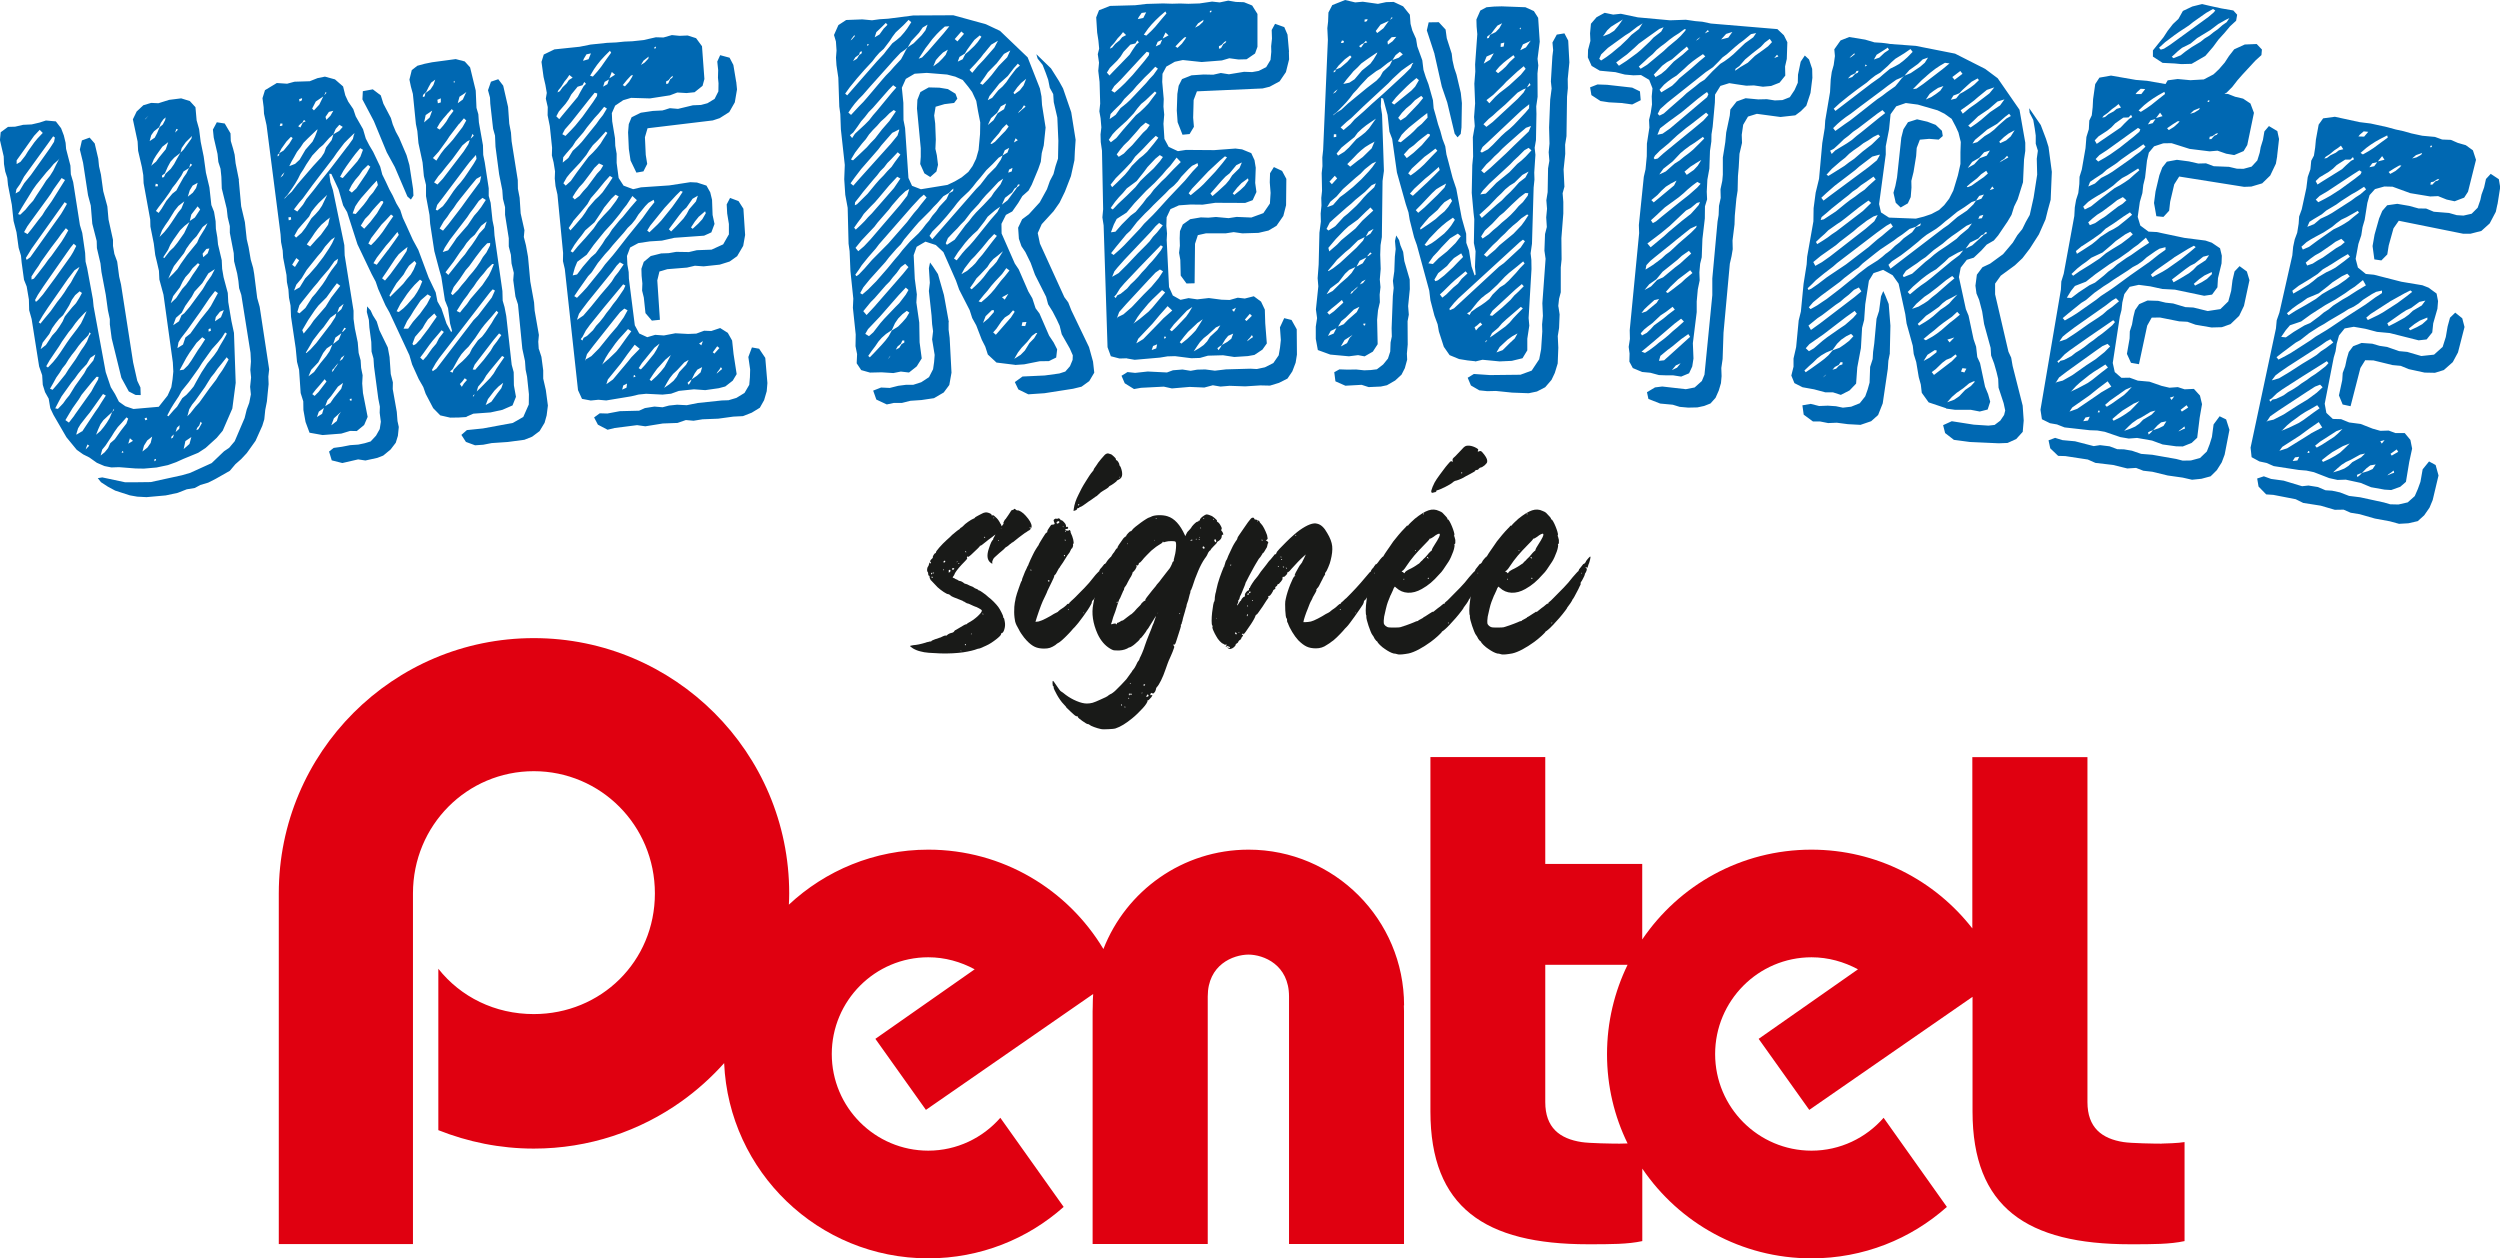
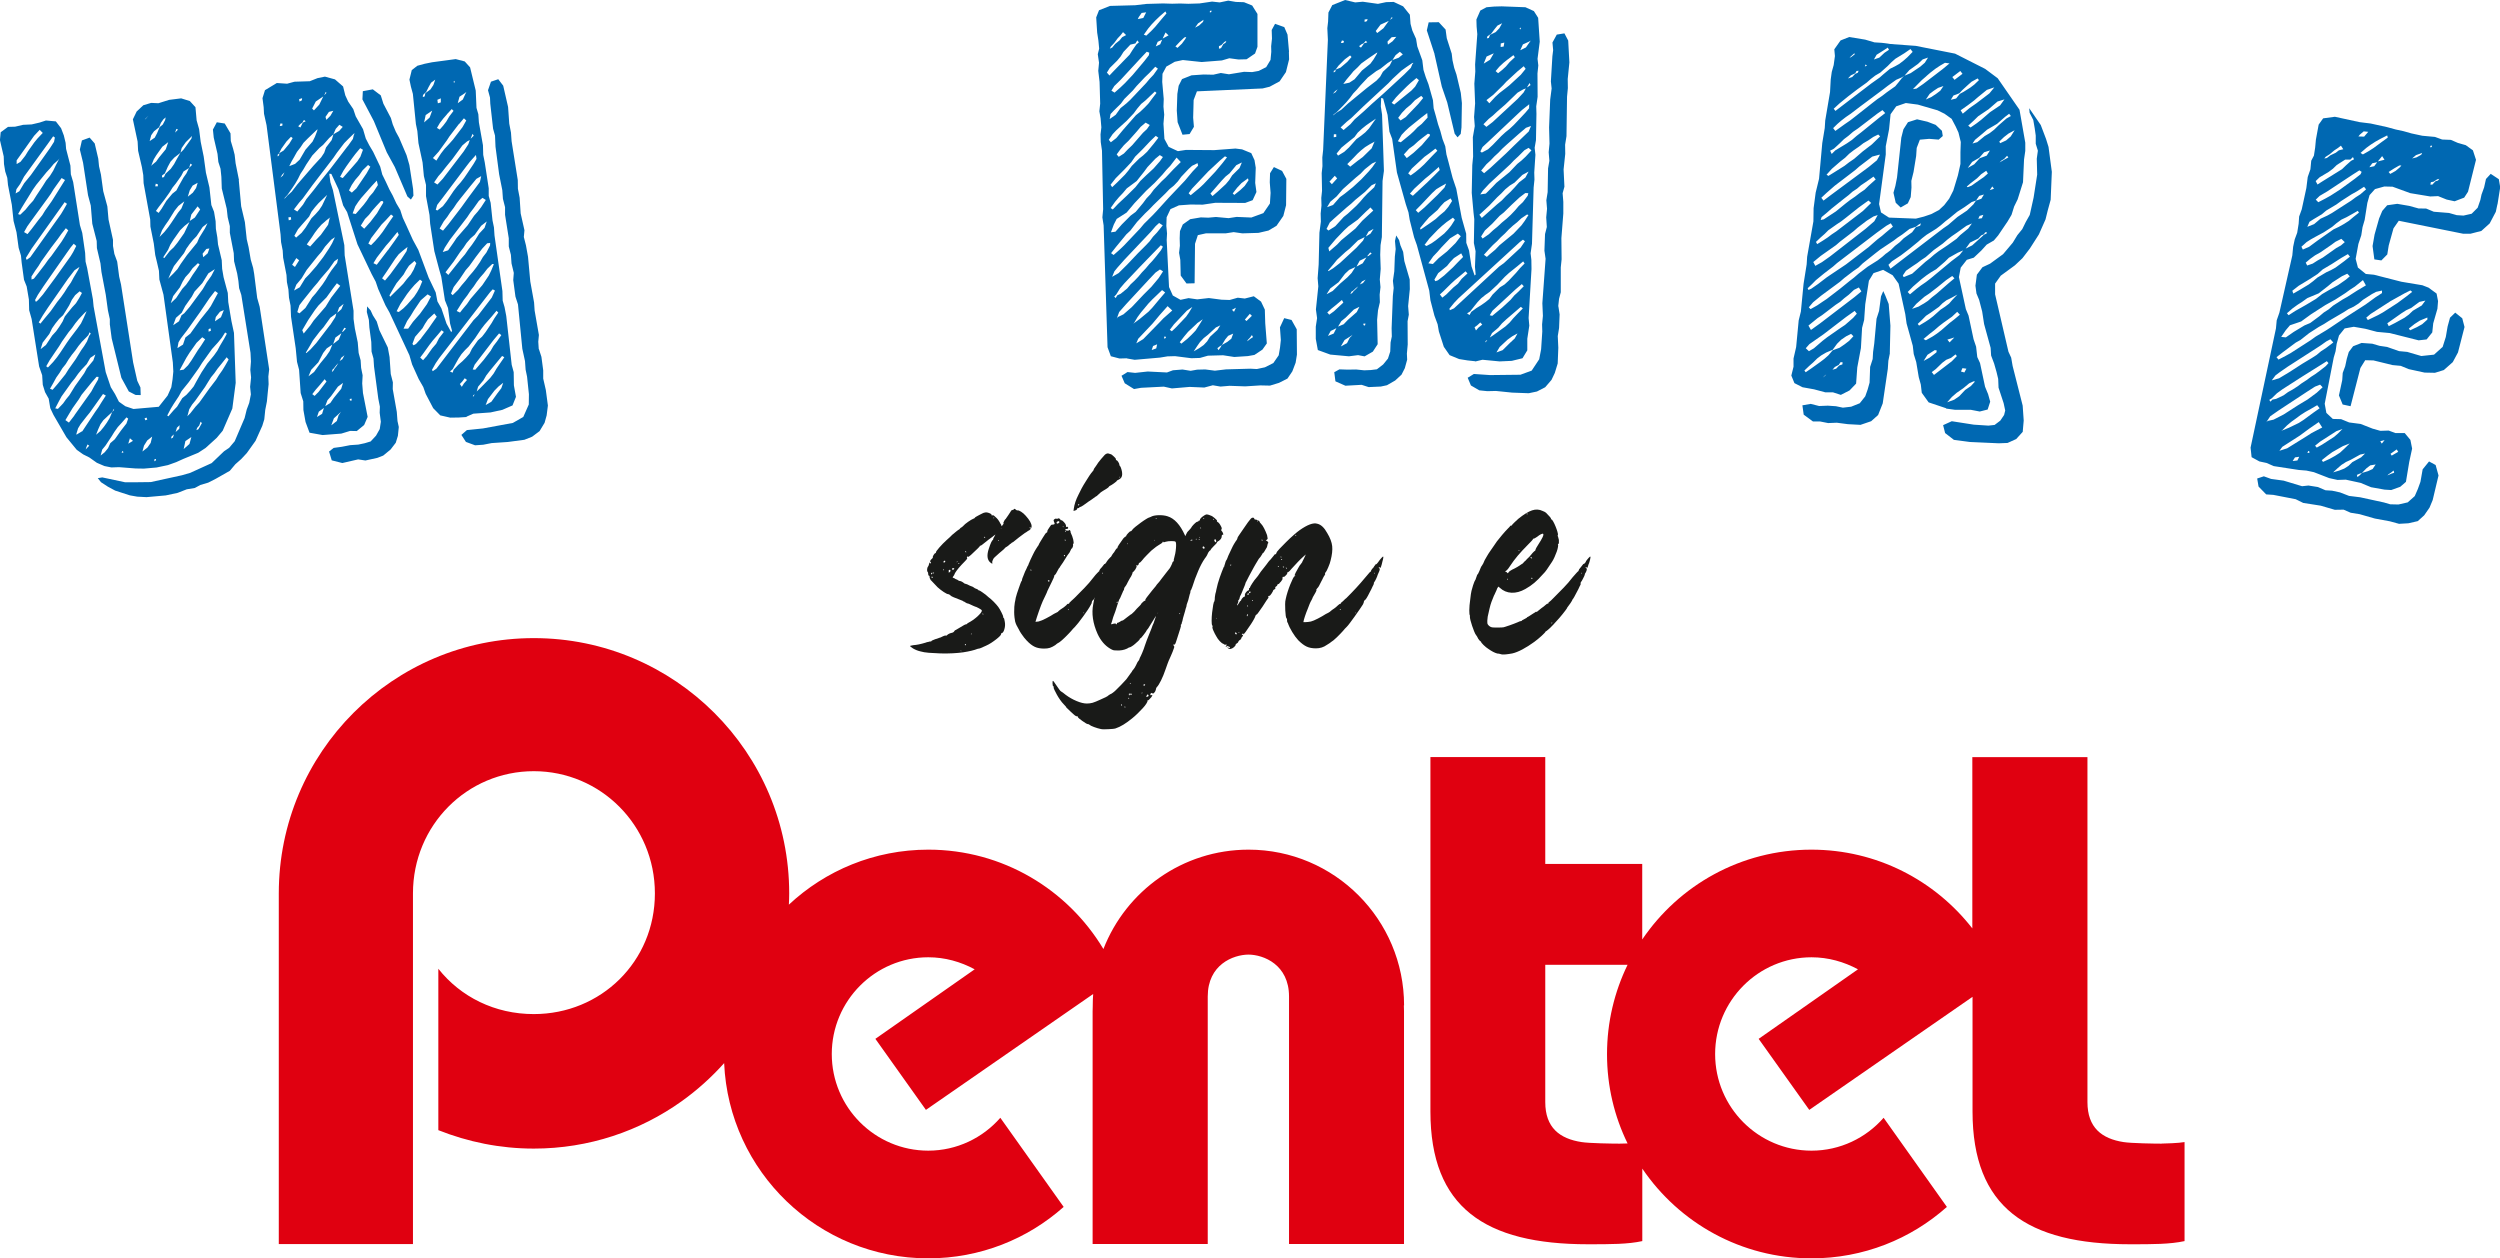
<svg xmlns="http://www.w3.org/2000/svg" id="Calque_1" viewBox="0 0 363.53 182.99">
  <defs>
    <style>.cls-1{fill:#191a18;}.cls-1,.cls-2,.cls-3{stroke-width:0px;}.cls-2{fill:#0068b2;}.cls-3{fill:#e00010;}</style>
  </defs>
  <path class="cls-3" d="m235.51,166.3c-.99,0-4.46-.05-5.54-.23-3.18-.49-5.27-2.1-5.27-5.81v-19.97h11.97c-1.91,3.93-2.99,8.34-2.99,13s1.07,9.06,2.99,12.98c-.52.02-.96.03-1.16.03m78.79,0c-.96,0-4.41-.05-5.52-.23-3.15-.49-5.24-2.1-5.24-5.81v-50.16h-16.74v24.9c-5.43-6.97-13.89-11.45-23.4-11.45-10.24,0-19.26,5.18-24.6,13.06v-10.98s-14.1,0-14.1,0v-15.54h-16.7v51.53c0,13.95,7.93,19.31,22.91,19.31,3.31,0,5.8,0,7.9-.46v-10.54c5.34,7.87,14.36,13.05,24.6,13.05,7.55,0,14.44-2.81,19.69-7.48l-9.2-12.96c-2.55,2.92-6.32,4.78-10.48,4.78-7.74,0-14.02-6.3-14.02-14.05s6.28-14.07,14.02-14.07c2.43,0,4.73.66,6.75,1.75l-14.44,10.11,7.36,10.33,23.74-16.44v16.67c0,13.95,7.91,19.31,22.92,19.31,3.32,0,5.78,0,7.91-.46v-14.4c-.87.16-2.84.21-3.34.22" />
  <path class="cls-3" d="m204.17,146.2c0-12.5-10.13-22.64-22.6-22.65h-.01c-9.61,0-17.82,6-21.11,14.45-5.19-8.65-14.64-14.45-25.46-14.45-7.85,0-14.97,3.04-20.28,8,.03-.55.05-1.09.05-1.64,0-20.5-16.65-37.12-37.14-37.12s-37.08,16.62-37.08,37.12v50.99h19.51v-50.99c0-9.92,7.88-17.77,17.57-17.77s17.61,7.85,17.61,17.77-7.85,17.55-17.61,17.55c-5.66,0-10.63-2.49-13.88-6.59v23.47c4.31,1.71,8.96,2.68,13.88,2.68,8.02,0,15.45-2.56,21.51-6.89h0c2.26-1.62,4.33-3.48,6.17-5.54.69,15.79,13.7,28.39,29.68,28.39,7.55,0,14.44-2.81,19.69-7.48l-9.21-12.96c-2.55,2.92-6.32,4.78-10.48,4.78-7.74,0-14.03-6.3-14.03-14.05s6.29-14.07,14.03-14.07c2.43,0,4.71.65,6.75,1.75l-14.44,10.11,7.35,10.33,24.32-16.85c-.04.54-.06,1.09-.06,1.65,0,.04,0,.08,0,.11,0,.25-.02.49-.02.73v33.86h16.74v-35.99c0-4.63,3.69-6.07,5.92-6.09,2.2.01,5.9,1.46,5.9,6.09v35.99h16.72v-33.86c0-.24-.01-.48-.02-.73v-.11Z" />
  <path class="cls-2" d="m14.09,67.3l-1.1-.78-.9-.45-.93-.66-1.5-1.83-1.89-3.26-.46-.97-.23-1.38-.53-.95-.33-1.06-.09-1.4-.44-1.27-1.09-6.9-.36-1.28-.04-1.56-.32-1.89-.39-.98-.34-2.48-.1-1.03-.34-1.14-.31-2.26-.43-1.64-.25-2.35-.56-2.89-.1-1.03-.3-.92-.18-1.09-.04-1.11-.55-2.37.11-1.14,1.06-.78,1.04-.03,1.15-.27,1.26-.06,1.15-.27.92-.3,1.44.13.76.99.4,1.05.26,1.08.07.88.63,2.43.06,1.26.34,1.14.98,6.25.34,1.14.42,2.91.06,1.26.23.93.84,4.56.1,1.03,1.76,9.55.74,2.19.62,1.01.56,1.1.93.66,1.19.4,3.67-.32,1.29-1.63.54-1.21.18-1.15.11-1.14-.07-1.33-1.36-9.84-.6-2.21-.06-1.26-.28-1.22-.26-1.08-.21-1.68-.49-2.45-.03-1.04-.96-5.28-.05-1.18-.2-1.16-.55-2.37-.07-1.33-.69-3.24.55-1.14.97-.91,1.14-.34,1.05.05,1.56-.49,1.75-.22,1.26.39.82.9.17,1.91.36,1.28.23,1.83.44,2.16.32,2.33.51,2.15.28,2.56.39.98.23,1.38.04,1.11.21,1.23.1,1.03.54,2.29.06,1.26.21,1.23.61,2.28.07,1.33.46,2.75.37,1.73.25,7.26-.49,3.74-1.4,3.22-.87,1.04-1.62,1.47-1.07.7-2.16.89-1.04.47-1.2.43-1.66.35-1.84.16-1.2-.02-2.42-.19-1.11.04-1-.2-1.12-.48ZM2.27,28.13l.54-.32.7-1.16.99-1.21,2.77-3.9.59-.92.12-.62-.25-.18-.66.93-3.57,4.93-.57,1.07-.54.76-.12.62Zm.17-4.28l.54-.32.68-.86.41-.67.9-1.27.49-.6.76-.8-.45-.45-.82.88-2.53,3.56v.52Zm.18,7.28l.31.1.77-.73.55-.69.57-.62.47-.75.95-1.43.47-.75.56-.69.47-.75.39-.81.51-.98-.18.25-.65.56-.49.6-.57.62-1.48,1.82-.48.68-1.64,2.66-.52.91Zm6.84-4.95l-.5-.29-1.15,1.61-.41.67-.48.68-2.42,3.32-.54.76-.46.82.5.29.56-.69,1.04-1.37.55-.69.41-.67.96-1.36,1.94-3.09Zm.28,3.46l-.34-.24-4.82,6.78-.35.58-.47.75.12.28.53-.39,4.46-6.27.35-.58.52-.91Zm-.15,3.53l-.68.86-.48.68-.98,1.28-1.45,2.03-.41.67-.48.68-.53.83v.45s.35-.13.35-.13l.61-.77.98-1.28.48-.68.49-.6,1.45-2.03.47-.75.52-.91-.35-.31Zm1.48,2.58l-.35-.31-.43.52-.66.93-3.3,4.73-.83,1.26-.4.74.12.28.33-.28.69-.79,1.82-2.47,2.23-3.13.35-.58.45-.89Zm.51,3.05l-.74.5-.98,1.28-2.88,4.14-.77,1.17-.58.99.25.18.62-.77.87-1.04.96-1.36.55-.69.48-.68.47-.75.48-.68.4-.74.64-1.08.22-.48Zm-4.94,11.42l.95-1.43.57-.62.48-.68.47-.75.32-.73,1.05-1.3.57-.62.47-.75.4-.74-.34-.24-.65.56-.48.68-.39.81-.88,1.42-.58.54-.55.69-.48.68-.39.81-.98,1.28-.29.94.72-.57Zm5.62-4.68l-.82.88-.49.6-.48.68-.49.6-.96,1.36-.41.67-1.37,2.02-.52.91.25.18.76-.8.56-.69.48-.68.95-1.43.48-.68,1.04-1.37.54-.76.39-.81.43-.97-.33.28Zm-5.01,10.98l.4.16.75-.87,1.11-1.38.47-.75,1.02-1.44.82-1.33.42-.59.41-.67.31-.8.24-.34-.18-.19-.16.4-.25.27-.7.71-.49.6-.48.68-.49.61-.48.68-.41.67-.49.61-.41.67-.48.68-.4.74-.52.91Zm1.93,2.14l.42-.59.49-.6.82-1.33,1.33-1.86.4-.74.93-1.13.3-.87-.74.5-.52.91-.76.8-.49.6-.48.68-.49.6-1.45,2.03-.4.74-.51.98.39.08.76-.8Zm1.63,1.74l2.47-3.47.4-.74.58-.99.08-.39-.3-.02-.69.79-1.48,1.82-.41.67-.9,1.27-.41.67-.64,1.08.51.36.8-1.03Zm1.14,2.34l1.9-2.86.48-.68.41-.67.65-1.01-.41-.23-1.93,2.71-.49.6-.86,1.11-.35.58-.24.79.02.14.13-.1.68-.41Zm4.02-15.51v-.82s-.28-1.29-.28-1.29l-.31-2.26-.63-3.32-.14-1.24-.52-2.22-.03-1.04-.64-2.5-.22-2.65-.4-1.5-.72-4.72-.47-1.93.3-1.32,1.12-.41.74.85.52,2.22.11,1.1.28,1.22.33,2.4.6,2.21.17,1.91.65,2.95v.89s.2,1.16.2,1.16l.41,1.12.29,2.19.27,1.15,1.76,11.33.6,2.66.46.97.04,1.11-.75-.02-.98-.51-1.08-1.98-1.41-5.73-.26-1.97Zm-3,17.58l-.25-.18-.16.4-.1.32.51-.53Zm2.64-4.25l-.58.54-.42.59-.33.73-.31.8.65-.56.49-.6.42-.59.41-.67.37-.88.25-.27.04-.23-.12.17-.17.33-.71.64Zm19.11-34.38l.35,3.82.54,2.3.27,2.49.27,1.15.31,1.81.35,1.21.15.87.44,3.5.36,1.28,1.38,9.09-.12,1.06.04,1.11-.14,1.37-.11,1.14-.24,1.23-.14,1.37-.29.94-.98,2.18-1.27,1.78-.82.88-.84.74-.81.96-2.04,1.16-1.1.56-1.14.34-.82.44-1.16.19-1.33.52-1.73.37-2.79.25-1.35-.07-1.08-.19-2.13-.69-1.06-.57-1-.65-.47-.59.65-.11,3.33.71h1.27s2.45-.03,2.45-.03l4.53-.99,1.21-.35,3.12-1.42,1.8-1.72.74-.5.81-.96,1.44-3.37.31-1.25.36-.96.24-1.23-.11-1.1.14-1.37-.11-1.1.09-1.21-.06-1.26-1.34-8.42-.32-.99-.1-1.03-.18-1.09-.45-1.79-.05-1.18-.57-2.96v-.97s-.31-1.29-.31-1.29l-.14-1.24-.72-2.94-.06-1.7-.12-1.17-.32-.99-.12-1.17-.55-2.37-.12-1.17.57-1.06,1.15.18.84,1.43.04,1.11.34,1.14.22.86.14,1.24.49,2.45Zm-18.07,36.59l-.41.67-.89,1.34-.49.6-.23.86.59-.47.49-.6.33-.73.65-.56.9-1.27.8-1.03.25-.71-.25-.18-.69.79-.57.62-.48.68Zm1.32,2.98l-.18-.19-.1.32.28-.12Zm1.36-1.65l-.44-.37-.24.79.68-.41Zm1.38,1.56l.72-.57.48-.68.22-.93-.72.57-.47.75-.23.86Zm.31-4.82l.12.28.28-.12-.12-.28-.28.12Zm.06-43.48l.13-.1.37-.44-.51.53Zm1.33,1.71l-.42.59-.23.86.74-.5.34-.65.37-.88.46-.38.34-.65.08-.39-.33.28-.36.51-.26.64-.72.57Zm-.49,5.08l.78-.65.42-.59.99-1.21.35-1.03-.86.67-.9,1.27-.35.58-.31.8-.12.17Zm.76,42.59l-.22.04-.02.3.21-.11.04-.23Zm-.03-40.03l-.08.39h.37s.02-.29.02-.29l-.31-.1Zm0,3.95l.42.3.42-.59.7-1.16.87-1.04.59-.47.34-.65.69-1.23.42-.59.39-.81.45-.45-.25-.18-.19.63-.81.51-.34.65-.78,1.1-.49.61-.41.67-.78,1.1-.8,1.03-.42.59Zm.56,3.78l.7-.71.55-.69.48-.68.95-1.43.49-.61.42-1.04-.86.67-.55.69-.88,1.42-.48.68-.47.75-.36.96Zm2.16-11.55l-.57.62-.4.74-.43.97-.4.29-.02.3.29-.05.22-.48.77-.73.48-.68.4-.74.52-.91.45-.45,1.15-1.61.08-.39-.25.27-.64.63-.6.85-.18.7-.86.67Zm-1.65,14.52l.17.12.8-1.03.58-.54.55-.69.96-1.36.77-1.62-.72.57-.64.63-.96,1.36-.47.75-.32.73-.71,1.09Zm.6,23.01l.17.12.75-.87.51-.53.76-1.25.59-.47.57-.62.49-.6.4-.74.75-1.32.83-1.26.99-1.21.48-.68.34-.65.64-1.08.4-.74-.25-.18-.47.75-.56.69-.88.97-1.45,2.03-.47.75-1.45,2.03-1.05,1.3-.4.74-.77,1.17-.41.67-.51.98Zm5.87-27.98l-.72.57-.89,1.34-.51.53-.49.6-.48.68-.34.65-1.47,1.89-.39.81-.37.88-.12.17.83-.81.57-.62.47-.75.9-1.27,1.48-1.82.32-.73.82-1.33.39-.81Zm-5.35,11.64l.77-.73.89-1.34.57-.62.48-.68.47-.75.48-.68.53-.83-.25-.18-.77.73-.48.68-.57.62-.41.67-.39.81-.98,1.28-.35,1.03Zm.03,19.68l.28-.12.14-.47-.33.28-.1.32Zm.29-16.45l.87-.59.37-.88.4-.29.81-.96,1.88-2.55.58-.99.66-.93.51-.98-.94.61-.88,1.42-1.13,1.23-.4.74-.96,1.36-.51.98-.84.74-.41,1.11Zm.28-28.01l.45-.45-.24-.11-.2.56Zm.62,43.06l.06-.53-.39.36-.19.63.52-.46Zm4.12-17.17l.48-.68.4-.74.63-1.15-.42-.3-.8,1.03-1.37,2.02-1.93,2.71-.86,1.11-.35.58-.16.85.81-.51.35-1.03.72-.57,1.45-2.03.49-.61.55-.69Zm-4.06,8.66l.58-.1.64-.63.48-.68.94-1.5.48-.68.59-.92-.42-.3-.83.81-1.02,1.44-.47.75-.4.74-.57,1.06Zm1.71,9.7l-.87.59-.25,1.16.84-.74.28-1.02Zm5.41-11.27l-.28-.33-.74.94-.56.69-.48.68-.49.6-.47.75-.41.67-1.39,1.95-.49.61-.41.67-.23.86-.05.16.45-.45.74-.94.57-.62,1.45-2.03.98-1.28.41-.67.48-.68.41-.67.52-.91Zm-4.48-25.71l-.75.42-.41.67-.29.94.72-.57.48-.68.24-.79Zm-.02,3.43l-.92,1.2-.22.93.74-.5.77-1.17-.38-.46Zm.61,31.51l-.18-.19-.2.56-.31.35-.1.32.28-.12.29-.5.23-.41Zm.66-25.31l-.55.69.09.51.65-.56.25-.71-.44.07Zm.32,11.65v.38s.34-.13.34-.13l-.06-.36-.28.12Zm2.22-2.76l-.56.24-.61.77-.12.62.87-.59.42-1.04Z" />
  <path class="cls-2" d="m67.83,60.64l-1.1.07-1.26.02-1.45-.33-1.03-1.05-1.09-2.08-.35-.99-.67-1.17-.95-2.1-.4-1.36-2.9-6.22-.58-1.03-1.06-2.38-.36-1.06-.59-1.11-2.06-4.32-1.51-4.69-.57-.96-.68-2.36-1.04-2.23-.3-.03.16,1.24.37,1.14,1.66,8.01.05,1.48,1.29,8.06v1.19s.19,1.38.19,1.38l.42,2.02.13,1.54.29,1.07.07,1.1.22,1.08-.06,1.19.11,1.39.68,3.47-.51,1.18-1.07.88-.97-.02-1.28.39-2.72.21-1.9-.34-.58-1.56-.31-1.74-.02-1.26-.38-1.21-.23-3.38-.3-1.15-.19-1.98-.68-4.58-.07-1.62-.23-1.16-.08-1.18-.22-1.08-.06-1.03-.49-2.53-.06-1.03-.24-1.23-.07-1.1-2.04-15.9-.37-1.66-.05-.96-.17-1.31.36-1.16,1.72-1.04,1.5.1,1.07-.29,2.22-.07,1.13-.45,1.08-.22,1.46.4,1.18,1.03.32,1.29.42.91.74,1.09.36,1.06,1.06,1.86.4,1.36.5.97.57.96,1.03,2.16.3,1.15.51,1.04.52,1.12.49.9.52,1.12.57.96.37,1.14.52,1.12.95,2.1.79,1.45,1.5,4.03,1.03,2.16.25,1.3.58,1.03.74,2.2.68,1.24.13-.17-.29-1.07-.3-2.26-.45-1.13-.53-3.42-.27-.93-.74-2.79-.61-4-.09-1.25-.51-2.75v-1.63s-.31-1.29-.31-1.29l-.19-1.98-.6-2.81-.16-1.76-.21-1.01-.44-4.39-.29-1.07-.21-1.01.34-1.38.81-.63,1.07-.29,1.08-.22,3.43-.46,1.31.34.78.86.82,3.38.11,2.51.27.93.08,1.18.59,3.33.04,1.4.22,1.08.58,3.78v1.11s.28,1,.28,1l.27,2.56.21,1.01.08,1.18,1.15,8.08.04,1.4.27.93.25,1.3.79,7.09.29,1.07.03,1.92.3,1.67-.5,1.25-1.47.64-1.73.38-2.5.18-.98.43Zm-27.44-37.89l.2-.18.03-.3.62-.38.83-1,.49-.81-.25-.19-.65.68-.75,1.06-.35.71-.2.18.03.22Zm.3-4.42l.36-.05.03-.3-.3-.03-.1.38Zm.1,7.48l.34-.27.23-.48-.33.34-.24.4Zm8.55-7.66l-.52.59-.34.79-.6.53-.9,1.01-.53.44-1.04,1.1-.87,1.3-.42.72-.43.65-.35.71-.42.72-.43.65-.69.98-.39.42-.05.16.45-.5.6-.53.82-1.07,2.31-2.68,1.17-1.27.43-.65.27-.78.82-1.07.26-.85.83-.48.52-.59-.49-.31Zm-7.41,13.45l.06.44.35-.12-.05-.36-.36.05Zm.9-8.87l-.42.72-.35.71.85-.33.66-.61.85-1.45,1.03-1.18.35-.71.33-.86.04-.23-.2.18-.72.69-.53.51-.59.6-.43.65-.51.66-.36.64Zm-.35,15.77l.41.32.61-.97-.41-.32-.61.97Zm8.09-17.24l.75-1.06.14-.61.13-.17-.15.02-.79.77-.59.6-1.07,1.4-.5.73-3.03,3.96-1.44,1.97-.52.59-.76.99.49.31.83-1,.49-.81,1.08-1.33,1.01-1.32,1.46-1.83,2.46-3.22Zm-7.81,20.99l.83-.48.79-1.29.59-.6,1.03-1.18,1.01-1.32.87-1.3.42-.72.4-.87-.54.37-.9,1.01-.5.73-.58.67-1.59,1.99-.73,1.21-.77.92-.33.86Zm4.82-13.92l-.72.69-.53.51-.52.59-.51.66-.35.71-1.03,1.17-.58.67-.54.96.26.26.8-.7.57-.74.86-1.37.59-.6.52-.59.43-.65.75-1.58Zm1.6,9.28l-.54.37-.81,1.15-1.16,1.34-.51.66-.58.67-1.53,1.91-.51.66-.31,1.01.32.18.86-.78.98-1.54.52-.59,1.01-1.32.43-.65.42-.72.43-.65.82-1.07.14-.61Zm-5.82-19.25l.32.18.35-.71.42-.2-.25-.19-.24.4-.27.18-.33.34Zm.19-3.59l.35-.19.03-.3-.43.13.05.36Zm5.94,26.8l-.5-.38-.57.74-.94,1.31-1.18,1.19-.51.66-.99,1.47-.85,1.45.21.49.96-1.17.5-.73,1.73-2.01.79-1.29,1.33-1.73Zm-1.47,5.68l.74-1.14.15-.54-.88.64-1,1.39-.52.59-1.01,1.32-.36.64-.67,1.13.08.06.6-.53.84-.93,2.02-2.64Zm-.67-15.11l-.6.52-.52.59-.44.58-.43.65-.75,1.06.49.31.9-1.01.65-.68,1.06-1.48.24-1,.2-.18-.81.63Zm-2.49,22.58l.81-.63.88-1.23.89-1.08.5-.73.39-.94-.82.55-.51.66-.71,1.36-1.04,1.1-.39.94Zm.53-38.93l.26.26.78-.84.58-1.19-1.09.74-.53,1.03Zm.03,41.53l.33.25.59-.6,1.14-1.49-.27-.34-.77.92-.52.59-.51.66Zm1.42,2.85l.26-.85-.74.54-.27.78.75-.47Zm.53-46.8l-.23.48.33-.34-.09-.14Zm2.51,42.31l-.74.54-1,1.39-.52.59-.33.86.75-.47.5-.73,1.08-1.33.26-.85Zm-2.05-39.41l-.5.73.13.43.59-.6.42-.72-.65.16Zm8.82,35.69l.17,2.42.31,1.22-.02.97.59,3.33.1,1.32.19.87-.13,1.28-.31,1.01-.76.99-1.07.88-.85.33-1.73.38-1.06-.16-2.3.53-1.54-.39-.39-1.28.67-.53,1.17-.16,1.23-.24,1.18-.08.94-.2.86-.26.78-.84.54-.96.16-1.06-.17-1.31.03-.89-.23-1.16-.62-4.66-.08-1.18-.28-1-.04-1.4-.28-2.11-.07-1.1-.3-1.15.04-.82.52.6.32.7.56.89.39,1.28,1.22,2.51.27,1.45Zm-7.11,7.92l-.13.17-.86.78-.38,1.02.81-.63.26-.85.19-.25.12-.24Zm-.67-6.73l-.32.41-.2.18-.1.38.26-.26.12-.24.32-.41.24-.4-.33.34Zm.39-3.76l.39-.94-.88.64-.32.93.81-.63Zm.72-5.21l-.67.53-.27.78.6-.53.34-.79Zm-.19,8.04l.3-.56-.47.36-.23.48.41-.28Zm.06-26.34l2.12-2.43.43-.65.38-1.02-.4-.24-.7.84-.44.58-.88,1.23-.43.65-.48.88.39.17Zm.46,21.89l-.24-.12-.36.64.21-.1.39-.42Zm.44-20.08l.41.32.66-.61,1.49-2.2.54-.96-.33-.25-.79.77-.5.73-.58.67-.5.73-.41.8Zm.39,30.28l-.29.04.03.22.23.04.03-.3Zm.58-26.85l1.16-1.34.44-.58.43-.65.52-.59.68-1.05-.16-.65-.71.76-1.55,1.76-.44.58-.43.65-.38,1.02.46.09Zm2.09,1.21l1.01-1.32.42-.72.49-.81-.03-.22-.3-.03-.71.76-.52.59-.51.66-.59.6-.61.97.5.45.84-.93Zm.57-14.69l-1.68-3.19.06-1.19,1.45-.27,1.16.88.38,1.21,1.09,2.08.27.93.44,1.05.49.9,1.08,2.53.41,1.43.54,3.49.05.96-.37.57-.51-.45-1.83-4.28-1.17-2.14-1.86-4.5Zm-.42,18.01l.59-.6.58-.67.51-.66.93-1.38.62-.9-.33-.25-.78.85-.59.6-1.52,1.98-.41.8.4.24Zm2.47.71l.94-1.31.62-.9-.2-.42-1.15,1.41-.52.59-1.33,1.73-.49.81.48.23,1.64-2.15Zm-.45,4.44l.77-.92,1.57-2.14.8-1.22.14-.61-.67.53-.6.52-.51.66-1.3,1.95-.62.9.41.32Zm.76,2.35l1.31-1.29.59-.6.51-.66.58-.67.42-.72.39-.94-.27-.33-.8.7-.43.65-.36.64-1.02,1.25-.49.81-.54.96.1.21Zm1.26,2.21l.67-.53.52-.52,1.03-1.17.43-.65.36-.64.39-.94-.33-.25-.79.77-.58.67-.51.66-.99,1.47-.53,1.03.31.11Zm1.36,2.42l.69-.98,1.03-1.18,1-1.39.59-1.12-.49-.31-1,.87-.99,1.47-.49.81-.5.73-.52,1.11h.67Zm1.89,1.38l1.07-1.4.5-.73.69-.98-.36-.47-.92.86-.43.65-.36.64-1.09,1.26-.38,1.02.17.2.35-.19.78-.85Zm.73,2.72l.87-1.23.58-.67.41-.8.7-.91-.33-.25-.7.83-.58.67-.51.66-.88,1.23-.44.58.42.39.45-.51Zm-.5-37.76l.28-.11.09-.46.74-.54.43-.65.27-.78-.61.45-.36.64-.35.71-.2.17-.26.26-.03.3Zm.19,3.68l.8-.7.38-1.02-.95.65-.23,1.07Zm7.23,28.71l.59-.6,2.02-2.64.46-1.02-.32-.18-.39.42-7.4,9.59-.5.73-.54.96.1.21.54-.37,5.43-7.1Zm-2.16-28.49l-1.39,1.82-.37.57-1.19,1.64-.84.93.5.38.68-1.05.51-.66.78-.84.45-.51,1.39-1.82.54-.96-.34-.32-.7.83Zm1.22,2.51l-.73.62-1.44,1.97-1.02,1.25-.51.66-.52.59-.62.9.49.31.78-.84,3.03-3.96.68-1.05.21-.62-.35.19Zm-4.61,9.96l.24.12.81-.63.57-.74.99-1.47.51-.66.52-.59.51-.66.5-.73.87-1.3.42-.72-.08-.58-.9,1.01-.51.66-3.47,4.61-.76.99-.2.69Zm1.64-13.86l-.52.59-.51.66-.42.72.4.24.52-.59.44-.58.42-.72.63-.83-.26-.26-.71.76Zm-.9-2.33l-.49.21.07.51.43-.13v-.59Zm5.19,11.7l-.83,1-1.53,1.91-.51.66-.43.65-.51.66-.43.65-.51.66-.6,1.04.49.31.77-.92,1.9-2.48.94-1.31,1.76-2.38.18-.84-.69.39Zm1.37,3.08l-.49-.31-.53.44-.75,1.06-.51.66-.43.65-2.53,3.3-.74,1.14-.29.63.78-.25.81-1.15.43-.65,1.61-1.85.93-1.38.52-.59.51-.66.68-1.05Zm-5.45,10.89l1.84-2.32.58-.67.5-.73.51-.66.5-.73.55-.89.78-.84.32-.93-.81.63-.94,1.31-.6.52-.58.67-.43.65-.51.66-.93,1.38-1.2,1.57.42.39Zm.79,13.76l.65-.68.6-.52.52-.52.52-.59.35-.71.87-1.23.6-.53.51-.66.87-1.3.42-.72.56-.82-.26-.26-.7.84-1.03,1.17-.51.66-.87,1.3-.95,1.24-.52.51-.52.59-.43.65-.36.64-.48.88-.4.35.39.17.16-.47Zm-.43-11.07l.26.26.79-.77.51-.66.58-.67.51-.66.58-.67.51-.66.5-.73.42-.72.51-.66.53-1.03.02-.37-.44.06-.71.76-.95,1.24-.94,1.31-.52.59-.87,1.3-.88,1.16-.39.94Zm.36-30.75l.17.13.03-.3-.2.18Zm5.9,26.51l-.23-.04-.72.69-.51.66-.52.59-.51.66-.43.65-.51.66-.43.65-.51.66-.43.65-.61.97.48.23.32-.41.7-.84.5-.73,1.73-2.01.93-1.38.35-.71.39-.94Zm-5.01-24.33l-.25.92.74-.54.4-.87.12-.24-.2.17-.82.55Zm.34,42.16l.31-.49.45-.51-.33-.25-.38.5-.33.34.28.41Zm11.21-5.5l.37,1.14.26,1.97v1.19s.38,1.66.38,1.66l.3,2.26-.18,1.43-.3,1.08-.73,1.21-1.08.81-1.13.45-2.41.32-2.35.16-1.23.24-1.18.08-1.33-.49-.66-1.02.8-.7,2.34-.24,4.34-.8,1.52-.87.8-1.81.02-1.49-.27-2.56-.21-1.01-.09-1.25-.39-1.8-.63-6.44-.37-1.14-.32-2.4.08-1.05-.33-1.37-.09-1.25-.31-1.22v-1.19s-.54-3.41-.54-3.41v-1.11s-.31-1.22-.31-1.22l-.09-1.25-.46-2.31-.53-4.01-.07-1.62-.28-1-.41-3.65-.04-.88-.29-1.07.43-1.24,1.06-.36.72.94.71,3.1.17,2.42.25,1.3.09,1.25.9,5.66.02,1.26.25,1.3.15,2.28.55,2.45-.09.98.31,1.22.3,1.67.33,3.59.55,3.04.08,1.18.62,3.55-.09.98.07,1.1Zm-9.65-31.28l-.28.7.2-.18.26-.26-.18-.27Zm4.19,29.26l-.33-.25-.77.92-2.78,3.63-.28.7.37.03.64-.75.58-.67,1.01-1.32.42-.72.51-.66.62-.9Zm-3.95,8.76l.05-.16-.2.17-.04.23.19-.25Zm4.38-5.55l-.32-.18-1.79,2.17-.51.66-.42.72-.77.92-.2.69.46-.43,1.5-1.53.51-.66.42-.72.5-.73.62-.9Zm-.17,3.73l-.67.53-.59.6-.95,1.24-.33.86.83-.48.88-1.23.57-.74.27-.78Z" />
-   <path class="cls-2" d="m87.01,58.13l-1.1.11-1.28-.24-.58-1.27-1.92-17.61-.27-1.15.02-1.19-.82-8.49-.28-1.23-.11-1.1.04-1.04-.21-1.31-.25-1.01.03-1.11-.33-3.14-.32-1.59.02-1.19-.28-1.23.14-.83-.2-1.16-.27-1.16-.3-2.19.33-1.07,1.55-.75,3.66-.38,1.59-.32,2.41-.25,1.32-.06,1.17-.12,1.18-.05,1.61-.17,1.81-.41,1.11.03,1.22-.35,1.12.11,1.18-.05,1.22.39.86,1.17.35,4.77-.27.99-1.16.93-1.17.12-1.34-.08-1.07.41-2.91.45-2.74-.08-1.15.34-1.17.79-.48,1.09.05,1.18.41,2.47.04,1.1.2,1.16v1.33s.29,2.19.29,2.19l.71,1.11,1.39.52,1.15-.27,4.11-.28,3.06-.47.97.05,1.38.45.55.98.26,1.08.08,2.21.28,1.3-.46,1.23-1.06.48-4.33.31-1.8.41-1.76.11-1.67.25-1.19.64-.46,1.23.06,1.25.19,1.09.03.96.86,6.78.64,1.19,1.17.54,1.15-.34,1.27.09,1.67-.32,1.86.1,1.18-.05,1.14-.42,1.04.04,1.29-.43,1.11.7.63,1.12.21,1.97.45,2.91-.57.95-1.09.85-.94.25-1.97.28-1.64-.12-2.19.23-1.14.41-1.24.13-2.38-.12-1.1.11-1.08.26-3.63.6-1.12-.1Zm-6.1-41.2l.41.4.46-.57,2.23-2.67.37-.7.5-.87.33-.33-.25-.27-.25.47-.72.22-.92,1.13-.37.7-.45.64-.99,1.14-.37.7Zm.15-3.49l.35-.18.39-.56.6-.58.32-.48.55-.35-.48-.39-.32.48-.39.48-.44.71-.46.57-.12.31Zm1.18,6.31l.8-.82.6-.65,1.05-1.29,1.55-2.16.57-.87.04-.37-.38-.11-.79.97-2.68,3.39-.86.98-.37.7.47.25Zm-.34,3.14l-.07.75.82-.68.63-1.03.81-.75.53-.57,2.09-2.59.45-.64.52-.65.57-.95-.4-.25-.79.97-.6.65-1.11,1.37-.52.72-1.12,1.3-.44.71-.92,1.06-.46.57Zm.03,3.77l.33.33.74-.67.9-1.28,1.69-2.25.6-.58.6-.65.52-.65.44-.71.57-.87-.24-.2-.66.74-.6.65-.6.58-.52.72-.44.71-.92,1.13-.93.99-.53.57-.46.57-.5.87Zm1.4,5.55l-.64.95.26.34.66-.74,1.05-1.22.45-.64.44-.71.99-1.14.54-.5.53-.57.9-1.28.57-.87-.4-.25-.73.81-1.05,1.29-.99,1.14-.5.87-.92,1.13-1.19,1.38Zm-.36,4.32l.32.19.72-.89,1.19-1.31,1.12-1.3.64-.95.79-.9.47-.49.53-.57.84-1.12.38-.63-.47-.25-.6.58-1.05,1.29-.44.71-.96,1.43-1.35,1.18-.52.72-.52.65-.52.72-.57.95Zm.61-7.53l.69-.52.52-.65.6-.65,1.42-1.92.53-.57.38-.63-.62-.3-.67.66-.52.72-1.1,1.45-.6.65-.52.72-.44.71.33.34Zm-.32,11.05l.65-.14.84-1.12,1.19-1.38.68-.59.97-1.36.44-.71.52-.65.44-.71,1.05-1.29.53-.57,1.05-1.29.99-1.14-.65-.6-.83,1.27-.52.65-.52.72-1.05,1.29-1.13,1.23-1.57,1.94-1.03,1.44-1.37,1.03-.35.85-.32,1.14Zm.24,3.01l.4.25.8-.82.6-.65,2.16-2.67.52-.72,1.12-1.3.52-.65,1.63-2.09,2.16-2.67,1.03-1.44.72-.89-.11-.36-.77.45-.47.49-.98,1.21-.44.71-.52.65-.6.58-.52.65-1.65,1.87-.52.65-.6.65-1.05,1.29-.89,1.35-.53.57-1.35,1.92-.64.95Zm.43,3.43l.9-.61,1.12-1.3,1.44-1.78,1.05-1.22.52-.65.44-.71.52-.65.77-1.12-.55-.31-.47.49-.65.88-3.53,4.36-.91,1.2-.39.56-.28.84Zm.76,3.02l.18-.39.49-.27.87-.83.45-.64.53-.57.52-.65.45-.64.52-.65.45-.64.46-.57.45-.64.64-.95.24-.54-.32-.19-2.76,3.32-2.09,2.59-.58.8-.49.94-.26.32.24.2Zm.1-40.67l.79-.23.35-.85-.65.14-.38.63-.12.31Zm1.18,42.97l1.14-1.15,1.57-1.94,1.05-1.22.97-1.36.56-1.02-.47-.25-.61.51-.85,1.05-3.07,3.87-.91,1.2-.22.76-.05.23.12-.24.77-.45Zm-.14-40.79l.38.11.66-.74.52-.65.9-1.28.58-.8-.18-.28-.74.74-.6.65-.52.65-.45.64-.57.95Zm24.57,39.71l.88,1.31.31,3.66-.1,1.19-.38,1.3-.62,1.1-1.18.72-1.28.5-1.4.07-2.19.3-2.28.09-1.31.21-1.12-.1-1.21.42-2.14.08-2.54.41-1.2-.17-3.28.42-1.01.25-1.41-.74-.55-1.05.82-.6,1.11.03,1.81-.34,2.8-.07.85-.38,1.38-.22,1.19.1.94-.25,1.17-.12,1.41.07,1.59-.32,3.51-.37.96-.03,1.15-.34,1.18-.72.69-1.18.1-1.12.03-1.11-.26-1.82.52-1.39,1.05.19Zm-22.01,1.57l1.21-1.16.52-.65.97-1.36.71-.96-.48-.32-.73.81-.6.65-.52.65-.45.64-.52.72-.44.71-.43.86-.13.16.88-.76Zm.16-40.75l-.63.36-.22.69.63-.36.22-.69Zm3.75,38.56l-1.04,1.37-.97,1.36-1.9,2.34-.22.69.96-.69,2.17-2.59.52-.65,1.2-1.23-.73-.59Zm-2.86-39.25l-.48-.39-.35.92.83-.53Zm1.75,44.91l-.56.28-.16.61.63-.29.08-.6Zm-.64-43.4l.32.19.6-.65.44-.71.12-.31-.28.1-.6.65-.59.73Zm16.51-.47l.11,1.1-.32,1.88-.81,1.42-1.39.88-1,.33-9.49,1.14-.38,1.3.12,2.57.21,1.31-.55,1.09-1.02.18-.85-1.76-.25-1.67-.11-2.43.1-1.19.41-1,1.34-.66,1.75-.26,1.4-.07,1.07-.33,1.19.1,2.16-.52,1.18-.05.94-.25,1.04-.63.55-1.09.02-1.19-.08-.8.03-1.11-.13-1.24.42-.93,1.37.37.55,1.05.41,2.47Zm-14.65,42.86l-.1-.21-.15.02-.04.3.28-.1Zm.97-2.02l-.51.79.32.19.6-.65,1.31-1.62.38-.63.43-.86-.75.6-1.77,2.18Zm-.18-43.3l.55-.35.53-.57.04-.3-.2.17-.55.43-.38.63Zm12.79,24.68v-1.55s-.25-1.53-.25-1.53l-.07-1.32.49-.94,1.23.46.71,1.11.25,3.82-.28,1.58-.88,1.5-1.1.78-1.43.45-2.34.25-1.27-.09-1.15.27-2.86.23-1.15.34-.31,1.29.38,5.73-1.17.12-.93-1.09-.24-2.27-.25-1.01.04-1.04-.11-1.1-.03-1.03.34-1,1.02-.85,1.51-.38,1.1-.04,1.09-.19,1.85.03,1.15-.27,2.14-.08,1.69-.77.81-1.42Zm-9.35-3.9l-2.09,2.59-.44.71.32.26,1.21-1.16.53-.57,1.57-1.94.97-1.36.57-.87-.31-.12-.67.66-1.66,1.8Zm.1,22.09l-1.19,1.31-.52.72-.57.87.24.2.81-.75.6-.65.52-.65.43-.79.49-.94-.82.68Zm-1.57-45.22l.21-.1-.02-.22-.21.1.02.22Zm2.74,47.24l-.52.65-.38.63-.44.79.76-.52.61-.51.46-.57.37-.7,1-1.07.37-.7-.63.36-1.06,1.15-.54.5Zm-1.02-42.1l.28-.1.18-.39.12-.24.28-.18.12-.31-.28.18-.39.48-.35.18.04.37Zm2.92,17.95l-.54.5-.52.65-1.49,2,.33.33.74-.74,1.06-1.15.45-.64.37-.7.99-1.14.28-.84-.77.45-.9,1.28Zm.77,24.98l-.34.26-.27.25.18.28.25-.4.18-.39.76-.52.54-.5.22-.76-.7.37-.39.56-.43.86Zm1.06-23.69l-.59.73-.57.87.24.2.81-.75.6-.65.5-.87-.1-.28-.88.76Zm.02,18.48l.32.26.23-.61-.55.35Zm1.98,1.27l.24.2.73-.81-.32-.26-.65.88Zm1.37,2.44l-.18-.28-.25.4-.26.32-.12.24.2-.17.27-.25.34-.26Z" />
-   <path class="cls-2" d="m147.58,53.05l-2.68-.33-1.26-1.17-.37-1.15-.51-1-.8-2.08-.59-1.07-.37-1.15-1.53-2.99-.46-1.3-1.83-4.15-1.1-1.03-1.51-.49-1.28.75-.43,1.21.16,3.45.3,2.26-.07,1.18.42,2.92.05,2.87.31,2.34-.73,1.16-1.12.89-1.19-.14-1.09.22-1.7-.11-1.69.04-1.28-.36-.66-.99.06-1.33-.23-1.16.03-1.7-.41-3.88.06-1.33-.42-4.03-.12-2.87-.15-1.09-.13-5.22-.35-1.89-.15-2.27.08-2.07-.57-5.19-.08-2.21-.15-1.09-.14-4.19-.27-1.82-.07-1.1.08-1.04-.09-1.32-.28-.94.64-1.44,1.13-.74,2.35-.09,1.41.13,1.1-.15,1.25-.08,3.65-.47,5.82-.03,4.73,1.3,2.06.97,4.02,3.85,1.78,4.52.23,1.16.08,1.25.52,3.28-.27,2.6-.29,1.12-.14,1.26-.37,1.06-.95,2.28-.46.84-.9.8-.6,1-.87,1.24-.92.5-.65,1.3.02,1.4,1.92,4.37.57.85,1.4,3.22.58.99.47,1.44.57.77,1.4,3.22.66.99.51,1-.14,1.19-1.07.52-1.33.02-2.25.45-1.32.09Zm-24.7-39.45l.31.27,4.31-4.93,1.03-1.1.41-.54.82-1.01.63-.48.56-.48.55-.63.41-.54.6-.93-.39-.34-.76.79-1.11,1.03-.47.62-.4.62-.88,1.16-.63.56-.55.63-.47.62-1.17,1.26-1.09,1.25-1.02,1.25-.67.93Zm9.65-7.65l-.53.92-.35.32-.7.49-1.03,1.1-.55.63-2.81,3.14-1.09,1.25-.62.63-.55.63-.47.62-.47.69.39.34,1.17-1.26.62-.63.55-.63,2.18-2.58.55-.63.62-.63.55-.63,1.03-1.1.33-.61.39-.76.27-.39.85-.57,1.17-1.18.54-.7.31-.83-.71.42-.54.77-1.1,1.18Zm-2.19,6.78l-.46-.34-.62.63-2.33,2.66-.62.63-.54.7-.55.63-.47.69-.67.93-.49.4.32.42.4-.62,1.46-1.35.62-.63.54-.7.55-.63,2.25-2.73.62-.7Zm-6.65-6.85l.21-.16.41-.47-.08-.14-.41.54-.13.23Zm0,20.78l.39.34.68-.78,4.8-5.34.95-1.17.24-.75v-.15s-.15.08-.15.08l-.86.43-1.57,1.8-.47.62-2.46,2.82-.95,1.24-.61.85Zm6.28-10.67l-.63.48-.62.63-.63.56-.55.63-.62.63-.55.63-.47.69-.55.63-.54.7-.47.62-.6,1,.3.13.76-.71,1.25-1.19.55-.63.62-.63,1.02-1.32,1.09-1.25.94-1.39-.31-.2Zm-5.04-8.06l-.56.41-.33.54.57-.33.33-.54.35-.25.05-.3-.29.09-.12.38Zm-.73,25.18l.24.28.76-.71.55-.55.48-.55.55-.55,3.21-3.68.94-1.39-.46-.26-1.17,1.26-1.57,1.87-.55.63-.55.55-1.03,1.1-.4.62-.47.62-.54.77Zm.43-3.42l1.52-1.5,1.16-1.41.55-.63.62-.63.55-.63.62-.63.47-.69.81-1.09-.39-.34-.96,1.02-.55.55-.47.62-.55.55-.47.62-.55.63-1.5,1.8-.47.62-.68.86-.04.44.36-.17Zm-.1,10.47l.35-.24.83-.87,1.09-1.25,2.35-2.37,2.74-3.13.47-.62.54-.7.55-.63.47-.62.82-1.01-.4-.42-.56.48-1.17,1.26-4.79,5.48-.47.62-1.09,1.25-.95,1.17-.4.62-.54.77.16.21Zm-.13-4.12l.4.49.84-.72.96-1.02,4.3-5.01,1.02-1.32.3-.98-.57.33-.83.79-1.09,1.25-.47.62-1.64,1.88-.47.62-1.86,1.97-.88,1.09Zm10.16-3.34l.55-.63.47-.7.55-.63.47-.69,1.03-1.1.39-.84.57-.33.05-.37-.28.24-.34.39-.85.5-.89,1.02-.55.55-.48.55-1.66,1.66-.55.63-1.57,1.87-.47.7-.62.63-1.09,1.25-.54.7-2.26,2.51-.95,1.17-.46.84.31.2.84-.72.62-.63.55-.55,1.64-1.88,1.09-1.33.55-.63.54-.7,1.09-1.25,1.25-1.19.55-.63.47-.62Zm-2.46,6.14l-.48-.48-.63.48-.61.85-.55.63-.47.62-.55.55-1.64,1.88-.55.55-1.09,1.33.48.56,1.1-1.18,4.17-4.78.82-1.01Zm0,3.32l-.39-.34-1.03,1.1-2.74,3.13-1.72,1.81-.4.69.54.33.63-.56,1.02-1.32.55-.63,1.65-1.73.55-.55.95-1.24.4-.69Zm-6.01-35.48l.28-.17-.23-.13-.05.3Zm6.16,38.79l-.39-.27-.63.48-.62.63-.47.69-.45.99-.85.57-.63.56-.48.55-.47.69-.47.62-.54.77.23.21.69-.71,1.1-1.18.48-.55.47-.62.46-.84.92-.58.62-.63.55-.63.46-.77Zm5.69,1.38v1.1s.15,1.17.15,1.17l.27,5.07-.32,1.79-.81,1.09-1.42.83-1.82.27-1.61.11-1.23.31h-1.18s-1.02.22-1.02.22l-1.52-.71-.46-1.3,1.15-.45,1.26.06,1.23-.31,1.17-.15h1.03s1.15-.37,1.15-.37l1.13-.74.59-1.15.15-1.04.08-1.04-.37-2.26.14-1.19-.14-1.02-.08-1.25-.39-3.58.14-1.19-.14-2.13.17-.82.41.56.74,1.13.87,3.04.71,3.93Zm-10.76-41.42l.71-.42.61-.85.55-.55-.24-.28-.55.55-.83.79-.24.75Zm2.32,46.27l-.14.16-.27.39.27-.31.13-.23Zm1.99-2.2l-.29.02-.19.46-.49.4-.26.46.5-.25.33-.54.42-.25-.02-.29Zm7.35-38.37l-1.12-.29-2.96-.24-1.76.12-1.28.75-.58,1.29.22,2.2.02,2.5.23,1.16.49,7.26.52,1.14,1.29.5,3.86-.63,1.07-.51.99-.58.98-.8.61-.85.52-1.07.36-1.28.21-2.3.03-1.7-.33-1.67-.25-1.46-.6-1.29-.57-.77-.8-.98-1.14-.51Zm-.98,1.84l1.08.66.27.72-.47.62-1.39.17-1.3.38-.21,1.27.15,1.17.09,2.35-.06,1.33.21.94.17,1.39-.23.97-.9.8-.85-.53-.61-1.36.08-1.04v-1.25s-.55-5.79-.55-5.79l.06-1.26.44-1.13,1.21-.67,1.55.04,1.27.21Zm-2.74-6.67l-.54.7-1,1.54.5-.18.83-.87,2.32-2.66.82-1.01-.66.04-.63.56-.55.55-.62.7-.47.62Zm6.81,21.2l.62-.63,1.08-1.4,1.17-1.18.74-1.08.25-.61.71-.42.25-.68-.64.34-.32.76-.57.33-.89.94-.9.87-.88,1.09-.55.63-.54.7-.55.63-1.18,1.11-.55.63-.47.62-1.02,1.25-1.03,1.17-1.1,1.11-.4.62.4.49,6.36-7.28Zm-5.45-18.42l.55-.55.48-.55.32-.76-.71.42-.55.55-.48.55-.38.91.77-.57Zm1.21,26.52l1.13-.74,1.55-2.09.55-.63.47-.62.55-.63,1.1-1.11,1.1-1.18.4-.62.95-1.17.39-.84-.7.49-1.17,1.26-.62.63-.55.63-.54.7-1.1,1.18-.95,1.24-.55.55-.48.55-.55.55-.83.87-.32.76.16.21Zm2.15,1.33l.55-.63.62-.63.62-.71,2.45-3.04.96-1.1.39-.76-.7.49-1.11.96-.47.69-1.02,1.32-.63.56-.62.63-.55.63-.47.62-.54.7-.6.93.39.27.75-.94Zm-1.01-31.25l.39.34.96-1.1-.39-.34-.96,1.1Zm1.8,1.57l-.33.54-.78.49-.25.68.71-.34.39-.76.49-.4.83-.79.48-.55.54-.77-.24-.2-.77.64-.41.54-.67.93Zm.66,31.57l.55-.55.47-.62.55-.63,1.42-1.86.68-.86-.39-.27-.76.79-1.02,1.25-1.03,1.17-.55.55-.95,1.24-.46.84.85-.5.63-.56Zm1.8-31.07l-.47.62-.75.86-.89.94.4.42.82-1.01.83-.87,1.57-1.8.52-.99-.99.58-1.02,1.25Zm-1.11,33.68l.55-.55.48-.55.88-1.16.55-.55.48-.55.4-.69.53-.85-.77.64-.63.49-.48.55-.4.62-1.03,1.1-.55.55-.4.62-.54.77.24.2.69-.64Zm.69,2.53l.84-.72.55-.55.55-.63.95-1.24.55-.63.68-.86-.46-.34-.61.85-1.03,1.1-.55.63-.54.7-.55.63-.75.93.38.12Zm2.22-34.71l-1.24,1.26-.47.7-.67.93.38.19.76-.79.55-.63,1.02-1.32,1.24-1.26.45-.99-.92.5-1.08,1.4Zm-1.18,37.07l.82-.94-.02-.29-.29.02-.9.87-.38.98.77-.64Zm3.79-36.51l-.95,1.24-1.25,1.12-.54.7-.88,1.09-.25.61.64-.34.88-1.09.63-.56.55-.63.47-.7.95-1.24.56-.48-.31-.27-.48.55Zm-3.02,7.65l.6-1,.92-.58.31-.83-.78.42-.53.92-.9.8-.45.99.84-.72Zm-.43,3.42l.15.06.49-.33.89-.95.62-.63.47-.62-.32-.35-.62.63-.47.69-.82.94-.41.54Zm2.9,25.37l.6-.92-.24-.21-.55.63-.64.41-.48.55-.74,1.08-.48.55.39.34,2.12-2.43Zm1.26-19.47l-.21.09-.13.3-.35.25-.33.54-1.05.81-.45.99.84-.65.74-1.01.41-.54.2-.31.35-.25v-.22Zm-2.5,16.45l.39.34.53-.85-.92.5Zm1.41-18.3l.11-.52-.5.25-.12.45.5-.18Zm2.11-13.48l-.77.64-.55.63-.54.77.16.21.77-.57.54-.7.38-.98Zm-1.24,8.93l-.31-.27-.25.61.57-.33Zm.03,30.88l-.53.92.92-.58.62-.63.66-1.08.69-.71.46-.77-.22.02-.56.41-.68.86-.83.87-.54.7Zm11.1,2.93l-.73,1.23-1.12.81-1.23.3-4.16.65-2.35.16-1.45-.71-.51-1.07,1.12-.81,3.23-.15,2.12-.29.87-.28.68-.78.38-.91.03-.67-.44-1-1.17-2.06-.3-1.23-.43-.93-.59-1.14-.66-1.06-.29-1.09-1.62-3.21-.63-1.73-.77-1.57-.57-.85-.37-1.08-.11-1.61.58-1.22.98-.73,1.58-1.73,1.05-1.91.43-1.21.52-.99.29-1.13.37-1.13.05-2.58-.15-3.38-.52-2.25-.08-1.17-.5-.92-.23-1.16-.36-1.01-.45-1.15-.72-.91-.19-.65,2.13,2.07,1.16,1.84.59,1.07,1.19,3.46.64,4.01-.11,1.63-.06,1.33-.51,2.32-.88,2.27-.78,1.6-.87,1.24-1.72,1.88-.58,1.29.32,1.53,3.55,7.79.57.77.45,1.15,2.57,5.35.58,2.1.18,1.61Zm-9.99-38.68l-.23-.21-.33.54-.35.32-.2.31.28-.24.35-.32.49-.4Zm-.57,31.87l.52.04.18-.6-.59.04-.11.52Z" />
  <path class="cls-2" d="m163.89,52.1l-1.1.03-1.26-.33-.48-1.31-.57-17.71-.18-1.17.11-1.18-.17-8.53-.18-1.25-.03-1.1.12-1.03-.11-1.32-.18-1.02.12-1.11-.09-3.16-.19-1.61.11-1.18-.18-1.24.2-.81-.11-1.17-.18-1.17-.14-2.2.41-1.04,1.6-.63,3.67-.1,1.61-.19,2.43-.07,1.32.04,1.18-.03,1.18.04,1.62-.05,1.83-.27,1.11.12,1.24-.26,1.11.19,1.18.04,1.19.48.77,1.23v4.78s-.35.97-.35.97l-1.23.84-1.18.03-1.33-.18-1.09.32-2.94.23-2.73-.29-1.17.25-1.23.7-.56,1.05-.04,1.18.22,2.49-.04,1.1.11,1.17-.11,1.33.14,2.2.62,1.16,1.34.62,1.17-.18,4.12.03,3.08-.23.96.12,1.34.55.47,1.02.18,1.1-.08,2.21.18,1.32-.55,1.19-1.09.4-4.34-.02-1.83.27-1.77-.02-1.69.12-1.23.55-.56,1.19-.04,1.25.1,1.1-.05.96.34,6.83.55,1.23,1.12.63,1.17-.25,1.26.18,1.69-.19,1.85.24,1.18.04,1.17-.33,1.03.12,1.31-.33,1.05.78.55,1.16.06,1.98.23,2.94-.64.9-1.16.77-.95.17-1.98.13-1.63-.25-2.2.06-1.17.33-1.25.04-2.36-.3-1.1.03-1.1.18-3.67.32-1.11-.19Zm-2.94-41.55l.38.43.5-.53,2.43-2.5.42-.67.57-.82.36-.3-.23-.29-.28.45-.73.17-1,1.06-.42.67-.5.6-1.07,1.06-.42.67Zm.28,9.78l.3.36.79-.61,1-1.21,1.85-2.11.65-.53.64-.61.57-.6.5-.68.64-.83-.23-.21-.72.68-.64.61-.65.53-.57.68-.5.68-1,1.06-1,.91-.57.53-.5.53-.56.82Zm.26-3.76l-.13.74.87-.61.71-.98.86-.69.57-.53,2.29-2.42.5-.6.57-.6.64-.9-.38-.28-.86.91-.64.61-1.21,1.28-.57.68-1.22,1.21-.5.68-1,.98-.5.53Zm-.12-9.49l.36-.16.43-.53.65-.53.36-.45.58-.31-.45-.43-.35.45-.43.45-.5.68-.5.53-.14.3Zm.83,18.88l-.71.9.23.36.72-.68,1.14-1.14.5-.6.5-.68,1.07-1.06.58-.46.57-.53,1-1.21.64-.83-.38-.28-.79.76-1.14,1.21-1.07,1.06-.57.82-1,1.06-1.29,1.29Zm-.69,4.29l.3.21.79-.83,1.29-1.21,1.22-1.21.71-.9.86-.83.5-.46.57-.53.93-1.06.42-.6-.45-.28-.65.53-1.14,1.21-.5.68-1.07,1.35-1.44,1.07-.57.68-.57.6-.57.68-.64.9Zm.03,3.53l.66-.09.93-1.06,1.29-1.29.72-.53,1.07-1.28.5-.68.57-.6.5-.68,1.14-1.21.57-.53,1.14-1.21,1.07-1.06-.61-.65-.92,1.2-.57.6-.57.68-1.14,1.21-1.22,1.14-1.71,1.81-1.14,1.36-1.44.92-.42.82-.41,1.11Zm.01,3.02l.38.28.86-.76.64-.61,2.36-2.49.57-.68,1.22-1.21.57-.6,1.78-1.96,2.36-2.49,1.14-1.36.79-.83-.08-.37-.8.39-.5.46-1.07,1.13-.5.68-.57.6-.65.53-.57.6-1.79,1.74-.57.6-.64.61-1.14,1.21-.99,1.28-.57.53-1.49,1.81-.71.9Zm.52-23.33l.86-.76.64-.61,1.14-1.21,1.71-2.03.64-.83.06-.37-.37-.14-.86.91-2.93,3.17-.93.91-.42.67.45.28Zm-.35,26.78l.94-.54,1.22-1.21,1.57-1.66,1.14-1.14.57-.6.5-.68.57-.6.85-1.05-.53-.35-.5.46-.71.83-3.86,4.08-1,1.13-.43.53-.34.82Zm.53,3.07l.21-.37.51-.24.93-.76.5-.6.57-.53.57-.6.5-.6.57-.6.5-.6.5-.53.5-.6.71-.9.28-.52-.3-.21-3,3.1-2.29,2.42-.64.75-.56.9-.29.3.23.21Zm.45-20.53l.72-.46.57-.6.64-.61,1.57-1.81.57-.53.42-.6-.6-.35-.72.61-.57.68-1.21,1.36-.64.61-.57.68-.5.68.3.36Zm.65,22.93l1.22-1.06,1.71-1.81,1.14-1.14,1.07-1.28.63-.97-.45-.28-.65.46-.93.98-3.35,3.62-1,1.13-.27.74-.07.22.14-.22.8-.39Zm24.44.78l.77,1.38.03,3.68-.19,1.18-.48,1.26-.71,1.05-1.23.62-1.31.4-1.4-.03-2.2.14-2.28-.08-1.32.11-1.11-.19-1.24.33-2.14-.09-2.57.22-1.18-.26-3.31.17-1.02.18-1.35-.84-.47-1.09.87-.54,1.11.12,1.83-.2,2.8.14.87-.32,1.39-.11,1.18.19.95-.17,1.18-.03,1.4.18,1.61-.19,3.53-.1.96.05,1.17-.25,1.23-.62.78-1.13.19-1.11.12-1.11-.13-1.84.62-1.34,1.04.26Zm-22.07-.11l1.29-1.07.57-.6,1.07-1.28.78-.91-.45-.35-.79.76-.64.61-.57.6-.5.6-.57.68-.5.68-.49.82-.14.15.94-.69Zm4.07-1.88l-1.14,1.28-1.07,1.28-2.07,2.19-.28.67,1.01-.62,2.36-2.42.57-.6,1.29-1.14-.68-.64Zm-4.34-41.73l.8-.17.42-.82-.66.09-.42.6-.14.3Zm.87,2.26l.37.14.72-.68.57-.6,1-1.2.64-.75-.16-.29-.79.68-.64.61-.57.6-.5.6-.64.9Zm1.93,45.03l-.58.24-.2.59.66-.24.13-.59Zm.74-44.3l-.65.31-.28.67.65-.31.28-.67Zm.94-.62l-.45-.43-.42.89.87-.47Zm-.38,44l-.08-.22h-.15s-.07.3-.07.3l.29-.08Zm1.12-1.94l-.57.75.3.21.64-.61,1.43-1.51.42-.6.49-.82-.79.54-1.93,2.04Zm.25-40.46l.3.21.64-.61.5-.68.14-.3-.29.08-.64.61-.64.68Zm16.5.78l.03,1.1-.46,1.85-.92,1.35-1.45.78-1.02.25-9.55.42-.48,1.26-.07,2.58.11,1.32-.63,1.05-1.03.1-.71-1.82-.12-1.69.08-2.43.19-1.18.49-.97,1.38-.55,1.76-.12,1.4.03,1.1-.25,1.18.19,2.2-.36,1.18.04.95-.17,1.09-.55.63-1.05.11-1.18-.02-.81.12-1.11-.04-1.25.49-.9,1.34.48.47,1.09.22,2.49Zm-2.76,22.07l.1-1.55-.12-1.54.04-1.32.56-.9,1.19.56.62,1.16-.04,3.83-.4,1.56-.99,1.43-1.16.69-1.46.34-2.35.07-1.26-.18-1.17.18h-2.87s-1.17.26-1.17.26l-.41,1.26-.06,5.74-1.18.03-.84-1.15-.06-2.28-.18-1.02.12-1.03-.03-1.1.04-1.03.41-.97,1.08-.77,1.54-.26,1.1.04,1.1-.1,1.84.17,1.17-.18,2.14.09,1.75-.64.92-1.35Zm-10.61,17.44l-1.29,1.21-.57.68-.64.83.23.21.86-.69.64-.61.57-.6.49-.75.56-.9-.87.61Zm1.58-22.04l-2.29,2.42-.5.68.3.29,1.29-1.07.57-.53,1.71-1.81,1.07-1.28.64-.83-.3-.14-.72.61-1.79,1.67Zm-.57,24.14l-.57.6-.42.6-.49.75.8-.46.65-.46.5-.53.42-.67,1.08-.99.42-.67-.65.31-1.15,1.06-.58.46Zm-1.27-45.13l.58-.31.57-.53.07-.3-.22.15-.58.38-.42.6Zm2.14-2.19l.22-.08v-.22s-.22.08-.22.08v.22Zm2.87,23.38l-.58.46-.57.6-1.64,1.89.3.36.79-.68,1.15-1.06.5-.6.42-.67,1.07-1.06.34-.82-.8.39-1,1.21Zm-1.13,24.97l-.36.23-.29.23.16.29.28-.38.21-.37.8-.46.58-.46.27-.74-.73.32-.43.53-.49.82Zm-.41-43.09l.29-.08.21-.37.14-.23.29-.16.14-.3-.29.16-.43.45-.36.16v.37Zm1.88,37.97l.3.29.28-.6-.58.31Zm1.39-18.43l-.64.68-.64.83.23.21.86-.69.65-.61.56-.82-.08-.29-.94.69Zm.49,19.85l.23.21.79-.76-.3-.29-.71.83Zm1.18,2.54l-.16-.29-.28.38-.29.3-.14.23.22-.15.29-.23.36-.23Z" />
  <path class="cls-2" d="m214.51,52.53l-1.1-.12-1.24-.2-1.38-.57-.84-1.21-.72-2.23-.18-1.04-.47-1.27-.58-2.23-.17-1.4-1.8-6.62-.4-1.12-.64-2.53-.18-1.11-.39-1.19-1.29-4.61-.69-4.88-.4-1.05-.27-2.44-.64-2.38-.29-.09-.05,1.25.18,1.18.27,8.18-.2,1.46-.1,8.16-.19,1.17-.05,1.4.07,2.06-.13,1.54.1,1.11-.12,1.1.03,1.1-.27,1.17-.13,1.39.08,3.54-.7,1.08-1.2.69-.95-.18-1.33.17-2.71-.25-1.81-.66-.3-1.63v-1.77s.19-1.24.19-1.24l-.17-1.26.35-3.37-.1-1.18.15-1.98.11-4.63.21-1.61-.03-1.18.12-1.17-.03-1.1.11-1.03-.05-2.58.11-1.02-.02-1.25.12-1.1.69-16.01-.08-1.7.11-.95.05-1.32.56-1.08,1.87-.74,1.46.35,1.11-.1,2.2.31,1.19-.25,1.1-.03,1.37.64.98,1.22.1,1.33.26.97.54,1.2.18,1.11.73,2.02.17,1.4.33,1.04.4,1.05.65,2.31.1,1.18.32,1.12.32,1.19.33.97.32,1.19.4,1.05.17,1.18.32,1.19.58,2.23.53,1.57.79,4.23.65,2.31.02,1.33.4,1.12.35,2.29.46,1.34.15-.14-.1-1.11.09-2.28-.25-1.19.06-3.46-.11-.96-.26-2.88.08-4.04.12-1.25-.04-2.8.28-1.61-.1-1.33.15-1.98-.11-2.87.14-1.76-.03-1.03.32-4.4-.1-1.11-.03-1.03.57-1.3.9-.48,1.11-.1,1.1-.03,3.45.13,1.23.56.62.98.23,3.47-.32,2.49.11.96-.12,1.17.02,3.39-.2,1.39.03,1.1-.07,3.82-.19,1.1.11,1.03-.17,2.57.03,1.03-.12,1.17-.24,8.16-.2,1.39.11.96.02,1.33-.42,7.12.1,1.11-.29,1.9v1.69s-.7,1.15-.7,1.15l-1.56.38-1.77.08-2.49-.24-1.04.25Zm-14.45-25.87l-.6.27-.99.99-1.37,1.12-.61.57-.68.56-1.83,1.62-.61.56-.48.94.29.23.98-.62,1.23-1.35.61-.49,1.22-1.13.54-.57.54-.64.54-.57.99-.92.24-.58Zm-7.17,16.13l.9-.48,1.07-1.06,1.07-.92.61-.64.55-.86-.9.41-.61.57-.93,1.22-1.21.91-.55.86Zm.05-12.65l.9-.33,1-1.14.68-.49,1.22-.98,1.22-1.13,1.07-1.14.54-.64.55-.79-.6.27-1.06.84-.61.64-.68.56-1.9,1.69-.92,1.07-.91.77-.47.79Zm.07,15.31l.28.31.68-.49,1.37-1.27-.21-.38-.91.77-.61.49-.61.56Zm4.27-9.47l.92-.99.24-.51-.97.48-1.22,1.2-.61.49-1.22,1.13-.46.57-.85,1,.07.08.68-.42.99-.77,2.44-2.26Zm-3.35,12.53l.4-.79-.83.41-.4.72.82-.34Zm5.77-17.88l-.42-.46-.69.64-1.15,1.13-1.36.98-.61.56-1.23,1.28-1.08,1.28.13.52,1.14-.99.61-.64,2.05-1.69,1-1.14,1.6-1.48Zm-6.38-4.22l.35.38.77-.85-.35-.38-.77.85Zm.5-12.78l.38-.21.31-.43-.38.28-.31.36Zm9.73-6.1l-.61.49-.47.72-.68.42-1.06.84-.6.34-1.21.91-1.07,1.14-.54.64-.54.57-.47.64-.54.64-.54.57-.84.85-.46.35-.08.14.53-.42.68-.42.99-.92,2.74-2.25,1.37-1.05.54-.57.4-.72.99-.92.4-.79.9-.33.61-.49-.43-.38Zm-9.61,3.01l.23-.14.08-.29.67-.27.99-.84.62-.71-.21-.23-.76.56-.92.92-.47.64-.23.14v.22Zm.02,8.98l-.02.44.37-.06v-.37s-.35-.01-.35-.01Zm11.04,22.57l-.24,2.42.1,1.25-.18.95.02,3.39-.12,1.32.04.88-.34,1.24-.48.94-.92.85-1.2.69-.89.19-1.77.08-1.02-.33-2.36.13-1.45-.64-.17-1.33.75-.41,1.18.04,1.25-.02,1.17.12.96-.04.89-.11.91-.7.7-.86.33-1.02.05-1.32.18-.88-.03-1.18.18-4.7.12-1.17-.11-1.03.2-1.39.08-2.13.12-1.1-.1-1.18.18-.8.42.68.19.74.4.97.17,1.33.78,2.68.02,1.47Zm-4.92-24.84l-.83.56-.6.42-.61.49-.61.57-.47.64-1.22.98-.68.56-.7.86.21.3.9-.55.69-.64,1.08-1.21.68-.49.61-.49.54-.57,1.01-1.43Zm-2.38,27.35l-.83.41-1.22,1.2-.61.49-.47.79.82-.34.61-.64,1.29-1.13.4-.79Zm6.53-33.81l.92-.92.24-.58.15-.14h-.15s-.91.62-.91.62l-.68.49-1.3,1.2-.61.64-3.66,3.39-1.76,1.7-.61.49-.92.85.43.38.99-.84.62-.71,1.29-1.13,1.22-1.13,1.75-1.55,2.98-2.75Zm-7.58,37.89l-.15.14-.98.62-.55.94.9-.48.4-.79.23-.21.16-.22Zm-1.67-42.44h.37s.08-.28.08-.28l-.29-.08-.16.36Zm1.36,4.69l-.54.64-.47.64.89-.19.75-.49,1.08-1.28,1.22-.98.47-.64.47-.79.08-.22-.23.14-.83.56-.6.42-.68.49-.54.57-.61.57-.46.57Zm2.85,10.04l-.68.42-.61.49-.53.49-.54.57-.92.92.43.38,1.06-.84.76-.56,1.3-1.27.4-.94.23-.14-.9.48Zm-2.06,20.96l-.38.35-.23.14-.16.36.3-.21.16-.22.38-.35.31-.36-.38.28Zm1.02-3.64l.55-.86-.98.48-.47.86.9-.48Zm-.54-31.59l.29.23.47-.64.45-.13-.21-.23-.31.36-.3.14-.38.28Zm.58,34.46l.39-.5-.53.27-.31.43.45-.2Zm.36,5.9h-.29s0,.21,0,.21l.22.08.08-.29Zm-.14-43.86l.37-.13.09-.29-.44.06v.37Zm1.34,30.07l-.75.41-.4.72.68-.42.47-.72Zm-.29,3.59l-.21-.16-.46.57.22-.06.46-.35Zm.59-32.35l.21.3.91-.7.78-1.07-1.2.54-.7.93Zm2.32.9l-.61.64.06.44.68-.49.54-.64-.66.05Zm.04-2.94l-.31.43.38-.28-.07-.15Zm.32,12.74l2.51-2.04.54-.57.55-.94-.36-.31-.84.7-.53.49-1.07,1.06-.54.57-.62.79.36.24Zm.96,5.48l1.37-1.12.53-.49.54-.57.61-.49.85-.92-.05-.66-.83.63-1.82,1.47-.53.49-.54.57-.55.94.44.16Zm-.38-3.55l.35.38.75-.49,1.84-1.92.7-.86-.28-.31-.91.63-.61.64-.68.56-.61.64-.54.72Zm2.23,5.09l1.22-1.13.54-.64.62-.71v-.22s-.28-.09-.28-.09l-.83.63-.61.49-.61.56-.68.49-.77.85.42.53.99-.77Zm-.42,3.29l.68-.49.68-.56.61-.56,1.15-1.21.77-.78-.28-.31-.91.7-.68.49-1.83,1.69-.54.72.36.31Zm2.31,1.12l1.15-1.13.77-.78-.13-.45-1.37,1.2-.61.49-1.6,1.48-.62.71.43.31,1.98-1.84Zm-1.2,4.3l.91-.77,1.91-1.84,1-1.06.24-.58-.75.41-.68.41-.61.57-1.61,1.7-.77.78.35.38Zm.35,2.44l1.51-1.04.68-.49.61-.56.68-.56.54-.64.55-.86-.21-.38-.9.55-.54.57-.46.57-1.22,1.06-.62.71-.7.86.07.22Zm.86,2.39l.75-.41.6-.42,1.22-.98.54-.57.46-.57.55-.86-.28-.31-.91.63-.68.56-.61.56-1.23,1.28-.7.93.29.16Zm1.16-27.92l-1.12-3.43.27-1.17,1.47-.02.99,1.07.17,1.26.72,2.24.11.96.25,1.11.33.97.63,2.67.16,1.48-.06,3.53-.11.95-.46.5-.42-.53-1.08-4.53-.79-2.31-1.07-4.75Zm-.23,30.53l.84-.85,1.22-.98,1.22-1.2.77-1-.43-.38-1.13.69-1.23,1.28-.62.71-.61.64-.7,1,.66.1Zm1.63,1.68l1.3-1.2.61-.64.84-.85-.27-.53-1.06.69-.54.57-.46.57-1.29,1.05-.55.94.14.23.37-.13.91-.7Zm.26,2.81l1.07-1.06.68-.56.54-.71.84-.78-.28-.31-.84.7-.68.56-.61.56-1.07,1.06-.53.49.35.46.53-.42Zm7.74-4.11l.68-.49,2.44-2.26.63-.93-.29-.23-.46.35-8.93,8.19-.61.64-.7.86.07.22.6-.27,6.56-6.07Zm-4.08,6.61l.76-.56.68-.42.6-.42.61-.49.47-.64,1.07-1.06.68-.42.61-.56,1.07-1.14.54-.64.69-.71-.21-.3-.84.7-1.22.98-.61.56-1.07,1.14-1.14,1.06-.6.42-.61.49-.54.57-.46.57-.62.79-.45.28.36.24.24-.43Zm12.69-.83l.18,1.18-.08,1.98-.19,1.17.08,1.7-.09,2.28-.42,1.38-.48,1.01-.92,1.07-1.2.62-1.19.25-2.42-.09-2.35-.24-1.25.03-1.17-.12-1.22-.71-.47-1.12.9-.55,2.35.16,4.42-.05,1.64-.6,1.09-1.65.28-1.46.17-2.57-.03-1.03.12-1.25-.08-1.84.47-6.46-.17-1.18.09-2.42.26-1.02-.09-1.4.12-1.25-.1-1.25.19-1.17.06-3.46.19-1.1-.1-1.25.12-1.25-.06-2.36.16-4.04.21-1.61-.11-1.03.22-3.67.11-.88-.1-1.11.63-1.15,1.11-.18.55,1.05.17,3.17-.24,2.42.02,1.32-.12,1.25-.08,5.74-.2,1.24.02,1.33-.24,2.27.12,2.51-.26.95.1,1.25v1.69s-.28,3.59-.28,3.59l.03,3.09-.12,1.17v3.61s-.25.95-.25.95l-.12,1.1Zm-11.98,3.51l.38-.43.53-.42-.28-.31-.46.42-.38.28.2.45Zm.86-16.37l2.21-1.97.68-.56.61-.64.61-.57.61-.64.69-.78.91-.7.47-.87-.9.48-1.15,1.13-.68.42-.68.56-.54.57-.61.57-1.15,1.21-1.45,1.34.35.46Zm7.22-9.8l-.43-.38-.6.34-.92.92-.61.56-.54.57-3.05,2.82-.92.99-.39.57.81-.12.99-.99.54-.57,1.9-1.55,1.15-1.21.61-.49.61-.57.85-.92Zm-7.44.15l.21.16.9-.48.69-.64,1.23-1.28.61-.56.61-.49.61-.57.61-.64,1.07-1.14.54-.64.02-.59-1.06.84-.61.57-4.2,3.96-.92.85-.32.65Zm.11,12.36l.21.3.91-.63.61-.57.68-.56.61-.57.68-.56.61-.56.61-.64.54-.64.61-.57.7-.93.09-.37-.44-.02-.83.63-1.14,1.06-1.15,1.13-.61.49-1.07,1.14-1.07.99-.55.86Zm6.5-15.79l-.99.84-1.83,1.62-.61.56-.54.57-.61.56-.54.57-.61.56-.77.93.43.38.91-.77,2.29-2.12,1.15-1.13,2.14-2.05.33-.8-.75.27Zm-.37-5.61l-.83.48-1.76,1.7-1.22,1.06-.61.57-.61.49-.77.78.43.38.91-.7,3.66-3.39.85-.92.32-.58-.37.13Zm-5.74-3.75l.9-.55.55-.94-1.05.47-.41,1.01Zm6.5,22.03l-.22-.08-.83.56-.61.57-.61.49-.61.56-.54.57-.61.56-.54.57-.61.56-.54.57-.77.85.43.31.38-.35.84-.7.61-.64,2.05-1.69,1.15-1.21.47-.64.55-.86Zm-6.08,18.31l.08-.14-.23.14-.08.22.23-.21Zm4.54-39.26l-1.68,1.55-.46.5-1.45,1.42-.99.77.42.46.85-.92.61-.56.91-.7.53-.42,1.68-1.55.7-.86-.28-.38-.84.7Zm-4.53-4.74l.3-.06.16-.44.83-.41.54-.57.4-.72-.68.34-.46.57-.47.64-.23.14-.3.21-.08.29Zm5.37,36.04l-.28-.31-.91.77-3.36,3.11-.39.65.36.09.76-.63.68-.56,1.22-1.13.54-.64.61-.56.77-.78Zm-.13,3.23l-.29-.23-2.13,1.83-.61.57-.54.64-.91.77-.32.65.53-.35,1.74-1.26.61-.56.54-.64.61-.64.77-.78Zm-2.2-36.21l-.61.49-.61.57-.54.64.36.31.61-.49.53-.49.54-.64.76-.71-.21-.3-.83.63Zm1.4,39.86l-.75.41-.68.49-1.14,1.06-.47.79.9-.33,1.07-1.06.69-.64.4-.72Zm-1.89-42.31l-.52.13-.02.51.44-.06.1-.59Zm2.21-2.05l.14.15.08-.29-.23.14Zm.5,2.3l-.4.87.83-.41.55-.79.16-.21-.23.14-.9.41Zm.96,5.63l-.39.65.23-.14.3-.21-.14-.3Z" />
-   <path class="cls-2" d="m239.95,54.2l-1.17-.11-1.35-.57-.5-.93.03-1.18-.13-.97.18-1.16-.03-1.26,1.37-14.12-.04-1.18.72-7.02.25-1.08.18-1.9.02-1.84.36-2.33-.05-1.11.24-1.01.19-1.24-.04-1.18.11-1.17-.48-1.23-1.19-.7-1.11.04-1.24-.11-1.37-.35-2.27-.21-1.19-.7-.55-1.23.03-1.1.34-1.3-.05-1.11.13-1.39.83-.96,1.17-.63,1.23.26,1.12-.12,2.46.52,4.69.43,2.3-.08,1.38.2,1.03.09,1.23.26,9.67.81.95.9.5,1.01-.08,2.43-.25,1.09.03,1.33-.83,1.03-1.23.48-1.19.11-1.31-.19-1.11.04-1.38-.2-1.09-.17-1.29.4-.78,1.26-.03,1.18-.32,3.51-.17,1.09-.02,1.03-.2,1.38-.09,2.58-.29,1.6-.09,1.76.05,1.11-.31,1.01-.02,1.77-.35,2.99-.1,2.65-.23.94-.11,1.24.04,1.18-.27,1.3-.16,1.76v1.55s-.56,4.53-.56,4.53l.09,2.22-.18,1.16-.46.99-1.15.48-1.16-.18h-.96s-1.11-.04-1.11-.04l-1.22-.33Zm-1.48-40.89l.11,1.26-1.24.62-1.53-.21-1.84-.1-1.24-.19-1.32-.86-.19-1.13,1.07-.42,1.4.05,3.65.41,1.13.55Zm-2.94-6.55l1.13-1.08.57-.61,1.11-.86.52-.84-.16.13-.63.39-1.11.86-.63.39-2.53,1.83-.97.94-.28.64.27.25.79-.52.71-.53,1.2-1Zm-1.85-2.31l-.59.83.92-.36.71-.45.58-.69.59-.83.09-.14-.16.13-.86.51-.71.45-.57.54Zm4.27,3.35l.64-.53,1.29-1.21.57-.61,1.11-.86.35-.63-.61.24-1.74,1.24-1.27.92-.57.54-1.13,1-.63.46-.95.72.4.48,1.1-.71,1.43-1.05Zm4.03-.44l.57-.54,1.28-1.06.57-.54.66-.75.09-.21-.22-.02-.79.59-.71.45-.63.46-.64.53-.63.46-.64.53-.57.61-.64.53-.57.54-.81.74.27.32.94-.58,2.48-2.06Zm-3.22,41.42l.7-.38.57-.54.49-.55,1.35-.98.72-.6.95-.72-.33-.4-.95.73-.79.52-1.21,1.14-.63.46-.56.46-.49.55.19.31Zm-.07-3.26l.69-.23,1.52-1.26.35-.56-.68.16-.97.87-.49.47-.42.55Zm1.21,5.35l.71-.53.64-.53.71-.53.64-.53.65-.6.64-.53.97-.87-.41-.41-.95.72-3.12,2.67-1.68,1.4.5.19.71-.45Zm-.75-8.71l.93-.51.9-.95.85-.37,1.76-1.46.71-.53.65-.6.97-.87-.33-.4-1.03.72-.65.6-2.15,1.72-.91,1.1-1.03.72-.67.82Zm1.14-3.59l.63-.46.71-.53.57-.54.63-.46.65-.6.57-.54,1.85-1.6.73-.74.1-.29-.93.43-1.99,1.59-.64.53-2.55,2.05-.64.53-.57.61-.13.65,1.02-.64Zm23.26-27.32l-.28,2.26-.61,1.86-.81.81-.79.59-2.16.24-3.43-.46-1.29.4-.7,1.19-.21,1.46.04,1.18-.37,1.59-.11,1.98-.11,1.24-.05,2.14-.18,1.16-.23,2.49-.04,1.25-.29,2.34.03,1.26-.17,1.02-.25,1.09-.92,10.03-.13,3.83-.19,1.31.04,1.18-.09,1.02-.32,1.08-.47,1.06-.74.82-.92.36-.98.21-1.33.03-1.24-.11-1.01-.31-1.83-.17-1.71-.67-.21-.98,1.17-.7,1.05-.13,3.43.39,1.28-.25,1.05-.94.38-.92,1.14-11.56v-2.44s.76-8.27.76-8.27l.16-.95.05-1.32.25-1.16-.03-1.26.26-1.23.08-.88v-2.51s.19-1.16.19-1.16l.17-1.09.13-1.39.52-2.46.08-.88.92-1.17,1.3-.47,1.83.17,1.26-.03,1.16.18,1.11-.05,1.07-.42.69-1.04.47-1.06.03-1.18.39-1.88.6-.9.61.57.46,1.37.03,1.26Zm-24,24.15l.47.56,2-1.66.65-.6,1.92-1.6,1.27-.99.49-.54.66-.75.19-.43-.45.11-.88.73-.7.38-2.35,2.22-1.28,1.06-1.99,1.51Zm.53-3.35l.26.39.47-.25.8-.67,2.63-2.12,1.35-1.06,1.21-1.07.49-.55-.49-.27-.71.53-.64.53-.65.6-.72.6-1.98,1.44-.65.6-.57.54-.81.74Zm.05-2.95l.34.33,2.96-2.46.36-.71-.85.44-.71.45-.65.6-.57.61-.88.73Zm.47-5.94l.45-.11.89-.8,4.55-3.72,1.2-1,.74-.82-.34-.33-.95.73-1.27.99-.71.53-1.28,1.06-.65.6-.57.54-1.28,1.06-.73.74-.18.35.13.16Zm1-12.46l.64-.53,1.15-1.22,1.27-.99.89-.8-.26-.39-.88.73-1.29,1.14-.7.38-.71.53-1.15,1.22-.08.07.26.39.08-.07.78-.45Zm6.62,2.68l-.47.33-.87.66-2.4,1.99-1.9,1.38-1.19.92-.38.93.75-.15,1.11-.78,4.56-3.86.8-.67.19-.43-.19-.31Zm-.1-2.96l-5.66,4.5-1.05.94-.36.7.27.25.62-.31.97-.87,1.77-1.54.57-.54,1.27-.99.64-.53.71-.45,1.15-1.22,1.13-1.08.63-.39.63-.46.64-.53,1.7-1.62,1.19-.85.43-.62-.75.15-1.12.93-.63.46-.56.47-1.21,1.07-.63.46-.57.61-.81.81-.95.65Zm-2.36,38.55l-.26-.39-1.03.72-1.28,1.06-.71.53-1.04.86-.21.72.75-.08,1.05-.94,2.74-2.48Zm2.06-28.83l-.2-.24-1.19.85-.71.45-.71.53-.64.53-1.15,1.22-1.35,1.06-.59.83.93-.43,1.29-1.14.71-.45.64-.53.71-.53.64-.53.89-.88.73-.74Zm-6.51-7.1l.26.39,1.57-.96.57-.54.49-.54,1.76-1.46,1.13-1,.88-.73-.34-.33-.87.59-.63.46-.64.53-.57.54-1.13,1-.63.39-.63.46-.56.47-.66.75Zm.92,29.4l.28.17.79-.59,1.19-.92.57-.54,1.04-.86-.33-.4-1.75,1.32-1.13,1.08-.66.75Zm1.65,11l.5-.62-.69.31-.58.69.77-.37Zm2.65-29.66l-.71.45-.88.73.33.47,1.03-.72.57-.61.52-.84-.86.51Zm.09-17.86l.31-.19.33-.34-.39.26-.25.27Zm1.28-1.06l.62-.31-.21-.17-.41.48Zm2.36.88l1.06-.27.59-.83-.91.29-.74.82Zm5.81,1.05l-1.19.92-1.12.93-.83.96-.55.39-.1.29.23-.13.55-.39,1.09-.64,1.05-1.01,1.19-.85.71-.53.57-.61-.33-.47-.71.53-.57.61Zm1.92,1.65l.61-.24-.2-.24-.41.48Z" />
  <path class="cls-2" d="m283.01,59.37l-2.56-.86-1-1.39-.14-1.2-.3-1.08-.37-2.2-.36-1.16-.14-1.2-.9-3.24-.19-1.36-.97-4.43-.87-1.23-1.38-.78-1.4.48-.67,1.1-.53,3.42-.16,2.28-.3,1.15-.17,2.94-.53,2.82-.17,2.35-.95.99-1.27.65-1.14-.37h-1.11l-1.65-.44-1.67-.3-1.18-.6-.45-1.1.32-1.29v-1.19s.38-1.66.38-1.66l.37-3.88.32-1.29.39-4.03.45-2.83.07-1.1.91-5.15.03-1.92.3-2.26.49-2.01.47-5.2.36-2.18.07-1.1.7-4.13.1-1.84.15-1.09.28-1,.18-1.31-.09-.98.91-1.29,1.25-.5,2.32.38,1.36.4,1.1.07,1.24.17,3.67.27,5.71,1.13,4.38,2.22,1.82,1.36,3.17,4.58.84,4.79v1.19s-.18,1.24-.18,1.24l-.15,3.32-.78,2.49-.51,1.04-.38,1.21-.57.96-1.38,2.04-.62.73-1.04.6-.78.86-1.1,1.04-1.01.31-.89,1.14-.26,1.37,1.01,4.66.39.94.73,3.43.37,1.09.17,1.51.4.87.73,3.44.45,1.1.3,1.08-.37,1.14-1.15.29-1.3-.25h-2.3s-1.31-.18-1.31-.18Zm-8.2-7.99l-.22,1.08-.08,1.18-.74,5.02-.67,1.69-1.01.9-1.55.53-1.84-.1-1.6-.21-1.27.05-1.16-.23h-1.04s-1.35-.99-1.35-.99l-.19-1.36,1.21-.21,1.22.31,1.27-.05,1.18.08,1.01.21,1.2-.14,1.25-.5.8-1.01.35-.99.28-1,.08-2.29.37-1.14.06-1.03.17-1.24.33-3.59.37-1.14.28-2.11.33-.77.29.63.5,1.25.25,3.15-.09,3.99Zm-5.31-2.49l-.33-.34-.71.35-.73.5-.6.59-.64.88-.94.39-.72.42-.58.44-.6.59-.59.52-.68.65.19.25.82-.56,1.31-.94.58-.44.59-.52.62-.73,1.02-.38.73-.5.66-.51.61-.66Zm.51-3.27l-.32-.41-1.23.87-3.3,2.53-2.05,1.43-.53.6.46.43.72-.42,1.26-1.09.66-.51,1.96-1.37.65-.43,1.18-1.03.53-.6Zm-7.03-3.46l.39-.17.98-.68,1.32-1.01,2.77-1.86,3.3-2.53.59-.52.67-.58.66-.51.59-.51,1-.83-.31-.49-.64.36-1.39,1-5.78,4.42-.59.52-1.32,1.01-1.17.96-.52.53-.68.65.12.24Zm7.69.21l-.37-.57-.71.35-.76.71-.66.51-.59.52-.65.43-1.98,1.51-.65.43-1.33,1.08.36.64,1.31-.94,5.04-3.85,1-.83Zm3.63-5.52l.66-.51.6-.59.66-.51.6-.59,1.23-.88.54-.74.62-.21.12-.35-.32.18-.41.32-.93.32-1.07.82-.65.43-.58.44-1.95,1.3-.66.51-1.91,1.52-.6.59-.73.5-1.32,1.01-.67.58-2.72,2.01-1.17.96-.62.73.26.26.96-.54.73-.5.65-.43,1.98-1.52,1.33-1.08.66-.51.67-.58,1.32-1.01,1.46-.92.66-.51.59-.52Zm-10.63,1.25l.3.56.96-.54,1.15-.81,5.21-4.05,1.26-1.09.49-.9-.62.21-.97.61-1.32,1.01-.59.52-1.98,1.52-.59.51-2.21,1.56-1.08.89Zm.39-2.92l.18.32.89-.55.65-.43.58-.44.65-.43,3.88-2.97,1.2-1.17-.4-.35-1.39,1-1.91,1.52-.66.51-.65.43-1.23.87-.52.52-.59.52-.68.65Zm1.1-3.26l1.79-1.17,1.41-1.15.66-.51.73-.5.66-.51.73-.5.6-.59,1.01-.9-.32-.41-1.15.81-.65.43-.59.51-.65.43-.59.52-.66.51-1.83,1.46-.59.52-.84.7-.13.43.38-.1Zm-.32-3.16l.32.41.83-.63,5.76-4.27,1.17-.96.39-.69.02-.15-.16.05-.92.25-1.9,1.45-.59.52-2.97,2.27-1.18,1.03-.76.71Zm.72,25.69l-.17.13-.34.32.33-.25.18-.2Zm7.55-34.89l-.71.35-.73.5-.72.42-.66.51-.73.5-.66.51-.6.59-.66.51-.67.58-.59.51-.78.86.27.18.89-.55,1.46-.92.66-.51.73-.5,1.26-1.09,1.32-1.01,1.2-1.17-.26-.26Zm1.01-3.13l-.39-.42-.73.5-2.81,2.15-.73.5-.67.58-.66.5-.6.59-.85.78-.56.3.23.48.52-.52,1.7-1.03.73-.5.67-.58.66-.51,2.75-2.23.74-.57Zm-6.18,36.26l-.29-.04-.28.41-.56.3-.35.4.54-.15.43-.46.47-.16.04-.29Zm9.68-42.47l-.7.8-.4.24-.79.34-1.23.88-.66.51-3.38,2.52-1.32,1.01-.73.5-.66.51-.59.51-.6.59.32.41,1.39-1,.73-.5.66-.51,2.65-2.09.66-.51.73-.5.66-.51,1.23-.87.44-.53.53-.67.34-.33.94-.39,1.38-.93.67-.58.47-.75-.78.27-.68.65-1.31.94Zm-10.98,5.58l.25.33,5.2-3.98,1.23-.87.51-.45,1-.83.71-.35.64-.36.66-.51.51-.45.77-.79-.32-.41-.9.62-1.29.79-.59.52-.52.53-1.09.97-.72.42-.66.51-.59.52-1.39,1-1.32,1.01-1.25,1.02-.85.78Zm3.13-5.14l-.63.29-.43.46.62-.21.43-.46.39-.17.11-.28-.3.03-.19.34Zm-.81-2.26l.24-.12.5-.38-.05-.16-.51.45-.18.2Zm2.21,1.26l.31-.11-.2-.18-.11.28Zm1.32-1.01l.78-.27.76-.71.65-.43-.18-.32-.65.43-.97.61-.39.69Zm10.29,7.9l-1.04-.51-2.86-.83-1.75-.23-1.4.48-.82,1.15-.22,2.2-.48,2.46v1.19s-.97,7.21-.97,7.21l.28,1.22,1.16.75,3.91.15,1.15-.29,1.09-.37,1.12-.59.76-.71.72-.94.6-1.18.67-2.21.37-1.66v-1.71s.05-1.48.05-1.48l-.34-1.38-.4-.87-.59-1.12-1.02-.73Zm-.22,16.66l.73-.5,1.34-1.16,1.39-.93.94-.91.37-.54.78-.27.38-.62-.69.2-.46.68-.62.21-1.06.75-1.05.67-1.08.89-.66.51-.67.58-.66.5-1.38.86-.66.51-.59.52-1.25,1.02-1.24.95-1.3.86-.52.52.3.56,7.68-5.87Zm-1.1-15.06l.92.87.12.76-.59.52-1.39-.11-1.35.12-.46,1.2-.08,1.18-.38,2.32-.32,1.29.02.97-.11,1.39-.42.91-1.04.6-.72-.69-.33-1.45.28-1,.24-1.23.62-5.78.31-1.22.66-1.03,1.32-.42,1.51.35,1.2.46Zm-4.66,22.15l1.25-.5,1.94-1.74.66-.51.59-.52.66-.5,1.3-.87,1.31-.94.52-.53,1.17-.96.54-.74-.79.34-1.39,1-.73.5-.66.51-.67.58-1.31.94-1.18,1.03-.65.43-.58.44-.65.43-.98.68-.46.68.12.24Zm1.85,1.73l.66-.51.73-.5.74-.57,3-2.49,1.16-.88.53-.67-.79.34-1.28.72-.6.59-1.26,1.09-.72.42-.73.5-.66.51-.59.51-.67.58-.77.79.33.34.92-.77Zm1.05,2.14l.65-.43.59-.52.66-.51,1.76-1.54.84-.7-.33-.34-.9.62-1.25,1.02-1.24.95-.65.43-1.18,1.03-.62.73.93-.32.72-.42Zm.42-33.1l-.67.58-1.29,1.31.53-.08.98-.68,2.81-2.15,1-.83-.66-.09-.72.42-.65.43-.74.57-.59.51Zm-.25,35.79l.65-.43.58-.44,1.09-.97.65-.43.58-.44.52-.6.69-.72-.88.48-.71.35-.58.44-.52.52-1.23.87-.65.43-.52.53-.68.65.19.25.81-.49Zm.17,2.62l.96-.54.65-.43.66-.51,1.18-1.03.66-.51.84-.7-.39-.42-.76.71-1.23.87-.66.51-.67.58-.66.51-.92.77.34.19Zm.55,2.52l.99-.76.04-.29-.29-.04-1.05.68-.56.89.88-.48Zm.32-37.94l.65-.43.58-.44.46-.68-.78.27-.65.43-.58.44-.55.82.87-.4Zm2.87,38.51l.77-.79-.19-.25-.66.51-.7.28-.58.44-.94.91-.58.44.32.41,2.56-1.96Zm10.36,10.21l-.96,1.06-1.26.57-1.27.05-4.2-.19-2.33-.31-1.28-.99-.29-1.15,1.26-.57,3.2.5,2.13.14.9-.1.83-.63.55-.82.16-.65-.23-1.07-.74-2.25-.05-1.27-.24-1-.35-1.23-.44-1.17-.07-1.12-.95-3.46-.28-1.82-.44-1.69-.39-.94-.15-1.13.21-1.6.81-1.08,1.11-.52,1.89-1.38,1.41-1.67.67-1.1.71-.87.51-1.04.58-1.03.56-2.52.52-3.34-.06-2.31.16-1.17-.31-1.01v-1.19s-.15-1.06-.15-1.06l-.21-1.21-.53-1.04-.06-.67,1.68,2.45.77,2.03.36,1.16.48,3.62-.17,4.06-.43,1.57-.32,1.29-.96,2.17-1.31,2.05-1.08,1.41-1.1,1.04-2.06,1.51-.82,1.15v1.56s1.94,8.34,1.94,8.34l.4.87.21,1.21,1.46,5.76.15,2.17-.14,1.61Zm-10.3-5.08l-.7.8,1.02-.38.73-.5.87-.92.82-.56.61-.66-.22-.03-.63.29-.84.7-.98.68-.67.58Zm-.67-8.32l.32.41.69-.72-1.01.31Zm2.17-36.28l-.43.46-.86.33-.38.62.77-.19.53-.67.56-.3.97-.61.58-.44.68-.65-.19-.25-.88.48-.51.45-.85.78Zm-1.45-1.9l.32.41,1.16-.88-.32-.41-1.16.88Zm3.77,2.88l-.59.52-.91.69-1.06.75.31.49,1-.83.98-.68,1.9-1.45.71-.87-1.09.37-1.25,1.02Zm-2.52,39.94l.5.14.3-.55-.58-.08-.21.49Zm3.75-20.27l-.23.04-.18.27-.39.17-.43.46-1.19.58-.64.88.95-.47.93-.84.51-.45.26-.26.39-.17.03-.22Zm-2.9-6.62l.14.09.55-.22,1.06-.75.73-.5.59-.52-.24-.4-.73.5-.6.59-.99.76-.51.45Zm1.1-3.26l.78-.86,1.02-.38.47-.75-.85.26-.7.8-1.04.6-.64.88.96-.54Zm2.03-7.96l-1.47.99-.6.59-.85.78.34.27.9-.62.66-.51,1.26-1.09,1.47-.99.64-.88-1.01.31-1.34,1.16Zm2.45,1.07l-1.18,1.03-1.45.85-.67.58-1.08.89-.37.54.7-.2,1.08-.89.72-.42.66-.51.6-.59,1.18-1.03.64-.36-.25-.33-.58.44Zm-3.38,14.75l.21-.49-.54.15-.2.42.53-.08Zm1.76-4.29l-.25-.33-.37.54.62-.21Zm2.99-8.5l-.88.48-.66.51-.68.65.12.24.87-.4.67-.58.56-.89Zm-.9,3.96l-.19-.25-.43.46-.4.24-.26.26.32-.18.4-.24.56-.3Z" />
-   <path class="cls-2" d="m299.18,61.73l-1.09-.19-1.17-.58-.21-1.38,2.97-17.47.06-1.18.35-1.13,1.54-8.39.07-1.26.19-1.09.32-.99.15-1.32.03-1.04.33-1.06.54-3.11.13-1.62.35-1.13.07-1.26.36-.76.13-1.17.06-1.18.31-2.19.61-.94,1.69-.3,3.62.63,1.62.13,2.68.47.32-.54,1.45-.19,1.84.17,1.96-.11,1.4-.73.8-.75.84-.97.61-.94.77-.99,1.54-.7,1.73-.07.76.8-.07.81-.89.81-.83.9-1.01,1.09-.74.84-.77.99-.82.83-.33.17.52.02,1.05.41,1.15.27,1.07.71.51,1.36-.97,4.68-.53.88-1.37.58-1.16-.2-1.27-.44-1.14.1-2.92-.36-2.62-.83-1.2.02-1.34.44-.76.91-.27,1.15-.28,2.49-.26,1.07-.13,1.17-.37,1.28-.31,2.19.38,1.26,1.19.88,1.18.06,4.03.85,3.07.39.92.31,1.2.81.26,1.09-.04,1.11-.52,2.15-.08,1.33-.78,1.06-1.15.17-4.25-.89-1.85-.1-1.73-.38-1.68-.22-1.32.29-.78,1.06-.29,1.22-.12,1.1-.24.93-1.03,6.76.29,1.32.97.84,1.2-.02,1.19.43,1.69.15,1.76.61,1.15.27,1.21-.09.99.32,1.35-.06.88.97.3,1.25-.34,1.96-.36,2.92-.8.75-1.29.52-.97-.02-1.97-.27-1.54-.57-2.17-.38-1.21.09-1.23-.21-2.25-.77-1.09-.19-1.11-.04-3.66-.41-1.05-.41Zm24.53-.73l.48,1.5-.7,3.61-.42,1.12-.72,1.14-.9.89-1.33.36-1.37.14-1.36-.31-2.19-.31-2.22-.54-1.32-.15-1.05-.41-1.28.08-2.07-.51-2.56-.3-1.11-.49-3.27-.5-1.04-.03-1.15-1.1-.25-1.16.96-.36,1.06.33,1.84.17,2.71.7.92-.14,1.39.17,1.12.42.97.02,1.16.2,1.34.46,1.62.13,3.48.61.93.24,1.2-.02,1.33-.36.99-.95.41-1.05.33-1.06.24-1.82.88-1.19.96.47Zm-23.79-5.64l1.41-.8,2.04-1.44,1.35-.88,1.3-1.04.82-.83-.38-.37-.73.32-1.11.78-4.01,2.88-1.2.91-.42.67-.11.2.18-.19.86-.22Zm-.6-2.57l.28-.32.54-.13,1.07-.56.61-.49.67-.41.68-.48.61-.49.68-.48.61-.49.6-.42.61-.49.88-.74.38-.46-.25-.27-3.56,2.44-2.72,1.91-.78.61-.73.77-.34.24.18.25Zm.1-3.12l1.03-.34,1.43-.94,1.87-1.32,1.35-.88.68-.48.62-.56.68-.48,1.05-.86-.44-.45-.58.35-.86.67-4.59,3.23-1.2.91-.52.43-.5.73Zm.52-3.42l.31.35,1-.57.75-.47,2.81-1.97.69-.55,1.43-.94.68-.48,2.14-1.57,2.81-1.97,1.39-1.1.94-.66v-.38s-.87.22-.87.22l-.58.35-1.28.9-.62.56-.68.48-.74.39-.68.48-2.1,1.35-.68.48-.75.47-1.36.96-1.23,1.05-.67.41-1.82,1.47-.88.74Zm.59-2.96l.66.04,1.12-.85,1.52-1,.81-.38,1.3-1.04.62-.56.68-.48.62-.56,1.36-.96.67-.41,1.36-.96,1.26-.82-.47-.75-1.14,1-.68.48-.69.55-1.36.96-1.42.87-2.04,1.44-1.39,1.1-1.6.62-.57.72-.62,1.01Zm5.94,12.16l-1.37,1.03-1.3,1.04-2.47,1.73-.4.6,1.12-.4,2.79-1.9.68-.48,1.49-.86-.54-.77Zm-4.36,1.03l1.48-.79.68-.48,1.3-1.04.95-.73-.37-.44-.92.59-.75.47-.68.48-.61.49-.69.55-.62.56-.65.71-.17.12,1.05-.49Zm-.9-16.65l.25.27.94-.66,1.51-.93,1.43-.94.88-.74,1.01-.65.58-.35.67-.41,1.12-.85.54-.5-.38-.37-.74.39-1.36.96-.62.56-1.31,1.11-1.63.76-.69.55-.68.48-.69.55-.8.76Zm1.53-4.06l-.88.74.15.4.84-.53,1.35-.88.61-.49.62-.56,1.26-.82.66-.33.67-.41,1.22-.98.79-.68-.31-.35-.92.59-1.36.96-1.26.82-.72.7-1.19.84-1.52,1Zm.18-5.72l.23.41.9-.44,1.22-.98,2.24-1.7.74-.39.75-.47.68-.48.62-.56.79-.68-.18-.26-.84.53-.75.47-.74.39-.69.55-.62.56-1.19.84-1.17.69-.67.41-.6.42-.72.7Zm.95,30.54l-.62.12-.32.54.69-.1.25-.55Zm0-27.84l.8-.31.68-.48.75-.47,1.9-1.46.67-.41.54-.5-.52-.46-.83.45-.69.55-1.46,1.09-.75.47-.69.55-.62.56.23.41Zm.06-6.33l-.27.7.97-.43.89-.81.98-.5.67-.41,2.72-1.91.61-.49.68-.48.8-.76-.31-.35-1.02.72-.75.47-1.45,1.02-.69.55-1.43.95-.62.56-1.18.77-.6.42Zm.67-6l.29.5.6-.42,2.88-1.96.55-.58.72-.7.41-.23-.17-.33-.37.38-.75.02-1.19.84-.55.58-.61.49-1.26.82-.55.58Zm.51,3.07l1-.57.75-.47,1.36-.96,2.08-1.65.79-.68.14-.35-.34-.21-1.02.72-3.5,2.52-1.09.71-.55.58.38.37Zm.21,36.46l-.03-.23-.14-.03-.12.28.3-.02Zm.38-42.85l.39-.08.52-.43.74-.39.44-.37.63-.19-.36-.51-.44.37-.51.36-.62.56-.6.42-.2.26Zm1.11,41.16l-.71.62.25.27.75-.47,1.7-1.2.54-.5.65-.71-.88.37-2.3,1.62Zm3.34.51l-1.51.93-.69.55-.79.68.18.25.98-.5.75-.47.68-.48.63-.64.73-.77-.97.43Zm.58,2.26l-.68.48-.54.5-.63.64.87-.3.73-.32.6-.42.55-.58,1.25-.75.55-.58-.7.18-1.34.81-.66.33Zm13.3-17.24l.41-1.5.19-1.53.3-1.29.73-.77,1.06.78.38,1.26-.8,3.74-.7,1.45-1.25,1.2-1.27.45-1.5.04-2.32-.4-1.19-.43-1.18-.06-2.81-.56-1.2.02-.65,1.16-1.2,5.61-1.16-.2-.59-1.3.39-2.24.03-1.04.32-.99.19-1.09.25-1,.6-.87,1.21-.53,1.56.05,1.07.26,1.1.12,1.77.53,1.18.06,2.08.51,1.84-.28,1.17-1.14Zm-13.48-30.11h.82s.57-.73.57-.73l-.66-.04-.54.5-.2.26Zm.41,2.38l.34.21.84-.53.68-.48,1.22-.98.78-.61-.09-.32-.91.51-.75.47-.68.48-.61.49-.8.76Zm2.47,1.25l-.7.18-.4.6.7-.18.4-.6Zm-.35,45.24l-.4.15-.33.17.09.32.35-.31.28-.32.87-.3.66-.33.42-.67-.77.16-.52.43-.65.71Zm3.02-25.07l-2.72,1.91-.62.56.24.34,1.48-.79.67-.41,2.04-1.44,1.3-1.04.79-.68-.26-.2-.83.45-2.09,1.28Zm-3.04-29.26v-.89s.68-.85.68-.85l.85-1.05.61-.94.77-.99.8-.75.65-1.16,1.38-.65,1.41-.35,1.15.27,1.65.36,1.74.3.56.62-.15.87-.89.82-.76.91-.93,1.03-.78,1.06-1.12,1.3-1.99,1.15-1.5.04-.95-.09-1.78-.09-1.41-.92Zm18.07,14.49l-.19,1.09-.82,1.72-1.17,1.14-1.58.47-1.05.04-9.44-1.5-.72,1.14-.59,2.51-.15,1.32-.83.9-1.03-.1-.34-1.92.22-1.68.56-2.36.42-1.12.67-.85,1.46-.27,1.75.23,1.36.31,1.12-.03,1.12.42,2.22.09,1.15.27.97.02,1.17-.32.83-.9.35-1.13.14-.8.33-1.06.21-1.23.66-.78,1.22.73.25,1.16-.28,2.49Zm-16.67-5.82l-.36-.51-.59.79.95-.28Zm-.51-9.94l.25.27.47-.14.92-.59,5.55-4.03.79-.68.2-.26-.34-.21-1,.57-1.87,1.32-.61.49-1.43.94-.68.48-1.37,1.03-.89.81Zm2.99,10.67l-.3.02-.75.47-.77.54.25.27.75-.47.62-.56.2-.26Zm-1.41,40.2l.24.34.39-.53-.63.19Zm7.08-54.36l-1.2.91-.67.41-.58.35-.67.41-.96.8-1.23.61-.61.49-.89.82.26.2,1.04-.42.69-.55.94-.66,1.25-.75.61-.49.67-.41.61-.49.6-.42.71-.62.6-.42.4-.6-.57.27-1,.57Zm-3.46,34.85l-.66.33-.68.48-1.98,1.52.23.41.91-.51,1.34-.81.61-.49.55-.58,1.26-.82.5-.73-.86.22-1.22.98Zm-1.42,24.01l-.09-.32-.35.31-.34.24-.18.19.24-.11.33-.17.4-.15Zm-.64-2.72l.18.25.92-.59-.24-.34-.86.67Zm2.8-43.92l-.24.11-.64.26-.54.5.63-.19.67-.41.12-.28Zm.68,24.37l-.77.54-.79.68.18.26.98-.5.75-.47.72-.7-.02-.3-1.05.49Zm.71-25.47l-.23.04-.04.22.23-.04.04-.22Zm1.26,4.77l-.32.09-.51.36-.39.08-.06.36.3-.02.28-.32.18-.19.32-.1.2-.26Z" />
  <path class="cls-2" d="m329.63,67.33l-1.08-.23-1.14-.62-.15-1.39,3.69-17.33.11-1.18.39-1.12,1.88-8.32.12-1.25.23-1.08.36-.97.21-1.31.07-1.04.38-1.05.67-3.09.2-1.61.39-1.12.12-1.25.39-.74.18-1.16.11-1.18.4-2.17.65-.91,1.71-.23,3.59.78,1.61.2,2.37.52,1.28.35,1.15.25,1.13.32,1.58.34,1.84.17,1.05.38,1.27.05,1.03.45,1.13.32,1.04.75.45,1.38-1.16,4.64-.56.86-1.39.53-1.15-.25-1.25-.5-1.14.05-2.9-.48-2.58-.94-1.2-.03-1.36.38-.79.88-.32,1.13-.39,2.47-.31,1.06-.18,1.17-.42,1.26-.4,2.17.33,1.27,1.15.93,1.18.11,3.99,1.02,3.05.51.9.35,1.17.86.21,1.1-.09,1.11-.61,2.12-.14,1.32-.82,1.02-1.16.13-4.21-1.06-1.84-.17-1.71-.45-1.67-.29-1.33.24-.82,1.02-.34,1.21-.16,1.09-.27.92-1.31,6.71.24,1.33.94.88,1.2.03,1.17.48,1.68.22,1.73.68,1.13.32,1.21-.04.97.36h1.36s.83,1,.83,1l.25,1.26-.42,1.94-.48,2.9-.83.72-1.31.47-.97-.06-1.96-.35-1.52-.63-2.15-.47-1.21.04-1.22-.27-2.22-.86-1.08-.23-1.11-.09-3.64-.56-1.03-.45Zm24.54.29l.42,1.52-.85,3.58-.46,1.1-.77,1.11-.94.85-1.35.31-1.37.08-1.35-.37-2.17-.4-2.2-.63-1.31-.21-1.03-.45-1.28.02-2.05-.6-2.55-.4-1.09-.54-3.25-.63-1.04-.07-1.11-1.14-.2-1.17.97-.32,1.05.38,1.83.25,2.68.81.92-.1,1.38.22,1.1.47.96.06,1.15.25,1.32.51,1.61.2,3.45.75.92.27,1.2.03,1.35-.31,1.02-.91.45-1.03.38-1.05.32-1.81.93-1.15.94.51Zm-23.54-6.61l1.44-.74,2.1-1.35,1.38-.83,1.34-.99.85-.79-.37-.38-.74.29-1.14.73-4.13,2.72-1.24.86-.44.66-.12.2.19-.18.87-.19Zm-.49-2.59l.29-.31.55-.11,1.09-.52.63-.46.68-.38.7-.45.63-.47.7-.45.63-.47.61-.39.63-.46.91-.71.4-.44-.24-.28-3.66,2.29-2.8,1.8-.8.58-.76.74-.35.22.17.26Zm.22-3.11l1.04-.3,1.47-.88,1.92-1.24,1.38-.83.7-.45.64-.54.7-.45,1.08-.82-.42-.47-.6.32-.89.63-4.72,3.04-1.24.86-.54.41-.53.71Zm.66-3.39l.3.37,1.02-.53.77-.43,2.89-1.86.72-.52,1.47-.88.7-.45,2.2-1.48,2.89-1.86,1.43-1.04.96-.62v-.37s-.86.19-.86.19l-.6.32-1.31.84-.64.54-.7.45-.76.36-.7.45-2.15,1.26-.7.45-.77.43-1.4.9-1.27,1-.68.38-1.88,1.4-.91.71Zm6.15,9.46l-1.41.97-1.34.99-2.54,1.63-.43.58,1.13-.36,2.87-1.78.7-.45,1.53-.8-.51-.79Zm-4.4.85l1.51-.73.7-.45,1.34-.99.98-.69-.35-.45-.95.55-.77.43-.7.45-.63.47-.72.52-.64.54-.67.68-.18.11,1.07-.44Zm-1.04-13.24l.66.07,1.15-.8,1.56-.94.83-.35,1.34-.99.64-.54.7-.45.64-.54,1.4-.9.68-.38,1.4-.9,1.3-.77-.43-.77-1.18.95-.7.45-.72.52-1.4.9-1.46.81-2.1,1.35-1.43,1.04-1.62.55-.6.7-.67.98Zm.82-3.43l.24.28.96-.62,1.54-.87,1.47-.88.91-.71,1.03-.6.6-.32.68-.38,1.15-.8.56-.48-.37-.38-.76.36-1.4.9-.64.54-1.36,1.06-1.65.69-.72.52-.7.45-.72.52-.83.72Zm1.69-3.99l-.91.71.14.41.86-.49,1.38-.83.63-.47.64-.54,1.3-.77.67-.31.68-.38,1.26-.93.82-.65-.3-.37-.95.55-1.4.9-1.3.77-.75.67-1.22.79-1.56.94Zm.1,24.85l-.62.09-.34.53.69-.08.27-.54Zm.31-30.55l.21.42.91-.4,1.26-.93,2.3-1.61.76-.36.77-.43.7-.45.64-.54.82-.65-.17-.26-.86.49-.77.43-.76.36-.71.52-.64.54-1.22.79-1.19.64-.68.38-.61.39-.75.67Zm.84,2.74l.81-.28.7-.45.77-.43,1.95-1.38.68-.38.56-.48-.5-.48-.84.42-.71.52-1.5,1.03-.77.43-.72.52-.64.54.21.42Zm.32-6.32l-.3.69.99-.39.92-.78,1-.46.68-.38,2.8-1.8.63-.47.7-.45.83-.72-.3-.37-1.05.67-.77.43-1.49.96-.72.52-1.47.88-.64.54-1.21.72-.61.39Zm.01,33.55l-.03-.23-.14-.03-.13.27h.3Zm1.55-1.62l-.73.59.24.28.77-.43,1.75-1.13.56-.48.67-.68-.9.33-2.36,1.52Zm-.65-37.9l.27.51.61-.39,2.96-1.84.57-.55.75-.67.42-.21-.15-.33-.38.37h-.75s-1.22.78-1.22.78l-.57.55-.63.47-1.3.77-.57.55Zm.38,3.09l1.02-.53.77-.43,1.4-.9,2.15-1.57.82-.65.15-.34-.33-.22-1.05.67-3.6,2.38-1.12.66-.57.55.37.38Zm3.59,35.46l-1.54.87-.71.52-.82.65.17.26,1-.46.77-.43.7-.45.66-.61.76-.74-.99.39Zm-2.73-41.82l.39-.07.54-.41.76-.36.45-.35.64-.16-.34-.52-.45.35-.52.34-.64.54-.61.39-.21.26Zm3.22,44.1l-.7.45-.56.48-.66.61.88-.26.74-.29.61-.39.57-.55,1.28-.7.57-.55-.71.15-1.37.76-.67.31Zm14-16.67l.47-1.48.26-1.52.35-1.28.76-.74,1.02.82.33,1.27-.95,3.7-.76,1.41-1.3,1.15-1.29.4-1.5-.03-2.3-.5-1.17-.48-1.18-.11-2.79-.68-1.2-.03-.7,1.13-1.43,5.56-1.15-.25-.54-1.32.48-2.23.07-1.04.36-.97.23-1.08.29-.99.63-.84,1.23-.48,1.56.11,1.06.31,1.09.16,1.75.61,1.18.11,2.05.6,1.85-.2,1.21-1.09Zm-11.72,18.29l-.41.14-.33.15.08.32.37-.3.29-.31.88-.26.67-.31.44-.66-.78.13-.54.41-.67.68Zm-.51-48.93l.82.03.6-.7-.66-.07-.56.48-.21.26Zm.31,2.4l.33.22.86-.49.7-.45,1.26-.93.8-.58-.08-.32-.93.47-.77.43-.7.45-.63.46-.83.72Zm4.26,21.61l-2.8,1.8-.64.54.23.35,1.51-.73.68-.38,2.1-1.35,1.34-.99.82-.65-.26-.21-.84.42-2.14,1.19Zm-1.85-20.26l-.71.15-.43.58.71-.15.43-.58Zm17.48,6.13l-.23,1.08-.89,1.69-1.21,1.09-1.59.41h-1.05s-9.37-1.89-9.37-1.89l-.77,1.11-.69,2.48-.21,1.31-.86.87-1.02-.15-.26-1.94.29-1.67.66-2.34.46-1.1.71-.82,1.47-.21,1.74.3,1.35.37,1.12.02,1.1.46,2.22.18,1.13.32.97.06,1.19-.27.87-.87.39-1.12.17-.79.38-1.05.27-1.22.69-.75,1.18.78.2,1.17-.39,2.47Zm-16.42-6.5l-.34-.52-.62.77.96-.24Zm-.61,40.94l.22.35.41-.51-.64.16Zm4.43-19.35l-.67.31-.7.45-2.04,1.44.21.42.93-.47,1.37-.76.63-.46.57-.55,1.3-.77.53-.71-.87.19-1.26.93Zm-2.41,23.93l-.08-.32-.37.3-.35.23-.19.18.25-.1.33-.15.41-.14Zm-.81-43.73l.24.28.77-.43.64-.54.21-.26h-.3s-.77.44-.77.44l-.79.51Zm.28,40.98l.17.26.95-.55-.22-.35-.89.63Zm4.28-19.38l-.79.51-.82.65.17.26,1-.46.77-.43.75-.67v-.3s-1.08.44-1.08.44Zm-1.13-23.57l.64-.16.68-.38.13-.27-.25.1-.65.23-.56.48Zm2.61-1.62l.23-.03.05-.22-.23.03-.05.22Zm.03,5.42h.3s.29-.32.29-.32l.19-.18.32-.08.21-.26-.32.08-.52.34-.39.07-.08.36Z" />
  <path class="cls-1" d="m149.58,77.14c-.06.03-.14.08-.23.16-.09.08-.2.14-.32.2-.69.51-1.17.87-1.42,1.09s-.41.32-.47.32l-.05.04s-.04.02-.04.05c-.06.06-.11.09-.14.09-.06,0-.09.03-.09.09-.03.03-.13.11-.29.23-.17.12-.25.17-.25.14l-.23.23c-.06.06-.16.15-.29.27-.14.12-.28.24-.43.36-.36.33-.6.54-.7.63-.11.09-.19.21-.25.36-.09.18-.12.32-.09.41v.18l-.27-.18c-.48-.39-.56-1.07-.23-2.04.24-.75.44-1.18.59-1.27.03-.03.05-.07.05-.14s.04-.14.11-.25c.07-.11.14-.23.2-.39-.06.06-.13.11-.2.16-.08.04-.14.1-.2.16-.18.12-.38.26-.59.43-.21.17-.39.31-.54.43-.36.3-.57.45-.63.45-.09,0-.12.02-.09.04,0,.03-.09.14-.27.32-.18.18-.53.51-1.04.99-.24.21-.38.3-.41.27,0-.09-.05-.09-.14,0-.06.06-.06.11,0,.14.03.03.02.08-.02.16-.04.08-.16.2-.34.39-.66.66-1.13,1.22-1.4,1.67-.09.24-.18.41-.27.5-.06.06-.08.11-.07.14.01.03.11.08.29.14.06.06.14.11.25.14.11.03.19.08.25.14l.18.09s.11-.01.25.05c.14.06.26.14.38.23.09.09.18.14.27.14s.3.09.63.27c.03,0,.11.03.23.09.06,0,.18.06.36.18.06.06.14.11.23.14.09.03.17.06.23.09.12.06.18.11.18.14s.03.04.09.04.21.08.45.25c.24.17.42.29.54.39.03.03.09.08.18.16.09.08.17.14.23.2.21.15.46.37.75.66.29.29.5.54.66.75.15.21.31.48.47.81.17.33.25.54.25.63v.09s.01.05.05.05c.03.03.05.05.05.07,0,.02.01.04.04.07l.09.45c.06.33.05.67-.05,1.02-.09.35-.21.55-.36.61-.09,0-.14.06-.14.18,0,.06-.07.16-.2.29s-.31.29-.52.45c-.21.17-.45.33-.7.5-.26.17-.52.31-.79.43-.39.18-.65.29-.77.34-.12.05-.21.07-.27.07-.03,0-.06,0-.09.02-.03.02-.06.02-.09.02-.21.09-.51.18-.88.27-.38.09-.78.17-1.2.23s-.93.11-1.51.14c-.59.03-1.18.04-1.79.02-.6-.02-1.16-.05-1.67-.09-.51-.04-.92-.11-1.22-.2-.39-.09-.75-.23-1.09-.43-.33-.2-.47-.32-.41-.39l.45-.09c.48-.03,1.07-.15,1.76-.36.15-.06.28-.1.38-.11.11-.01.19-.04.25-.07h.18s.05-.02.05-.05c.03-.06.21-.15.54-.27.33-.12.56-.2.68-.23.03,0,.07-.02.14-.04.06-.03.11-.05.14-.07.03-.02.07-.04.14-.07.18-.09.33-.14.45-.14.03.06.09.05.18-.04.18-.18.44-.3.77-.36.15-.06.24-.12.27-.18,0-.03.04-.09.14-.18.03,0,.12-.04.27-.14.15-.09.33-.2.54-.32.42-.27.69-.41.81-.41.06,0,.09-.02.09-.04s.07-.09.23-.18c.18-.09.39-.22.63-.38.24-.17.46-.34.66-.52.2-.18.35-.35.48-.5.12-.15.18-.27.18-.36s-.15-.21-.45-.36c-.06-.03-.12-.06-.18-.09-.06-.03-.12-.06-.18-.09-.06-.03-.11-.04-.14-.04s-.12-.04-.27-.11c-.15-.08-.33-.16-.54-.25-.12-.06-.23-.1-.32-.11-.09-.01-.17-.05-.23-.11-.09-.03-.17-.07-.23-.14-.06,0-.15-.04-.27-.14-.21-.09-.63-.26-1.27-.5-.24-.09-.42-.2-.54-.32-.09-.09-.18-.14-.27-.14-.12,0-.34-.11-.66-.32-.32-.21-.61-.44-.88-.68l-.95-1s-.05-.01-.05-.04l-.09-.18c-.09-.15-.11-.24-.05-.27.06-.09.05-.12-.05-.09-.09.09-.11.08-.04-.04.03-.06.02-.09-.05-.09s-.09-.07-.09-.23-.03-.26-.09-.32c-.06-.03-.08-.14-.07-.34.02-.2.05-.32.11-.38.03-.03.05-.07.07-.11.02-.04.04-.1.07-.16,0-.09.03-.19.09-.29.06-.11.09-.11.09-.02,0,.06.03.09.09.09.03,0,.05-.03.05-.09s-.01-.09-.05-.09c-.06,0-.08-.05-.07-.16.02-.11.08-.2.2-.29l.14-.14s.05-.06.05-.09c-.03-.09,0-.22.11-.38.11-.17.19-.25.25-.25s.09-.05.09-.14.17-.32.5-.7c.33-.38.68-.73,1.04-1.06.18-.15.35-.3.5-.45.15-.15.26-.26.32-.32.21-.18.42-.35.63-.52.21-.17.33-.25.36-.25s.07-.05.14-.14l.14-.14c.06,0,.17-.07.32-.23.15-.18.39-.38.72-.61.33-.23.57-.37.72-.43.18-.06.27-.12.27-.18l.05-.05s.07-.06.14-.09c.06-.03.14-.08.25-.14.11-.06.22-.12.34-.18.12-.06.24-.12.36-.18.12-.06.21-.09.27-.09.18-.06.41-.04.68.07.27.11.38.2.32.29,0,.03.05.04.14.04.06-.03.13-.02.2.02.07.05.2.16.38.34.12.12.22.23.29.34.07.11.13.19.16.25l.14.27c.06.06.09.11.09.14s.03.11.09.23l.23-.32c.09,0,.09-.04,0-.14v-.04c.03-.09.08-.2.16-.34.07-.14.13-.2.16-.2s.04-.02.04-.05c.15-.21.27-.38.36-.52.09-.14.18-.27.27-.41.09-.14.15-.23.18-.29.12-.06.2-.09.23-.09.06.06.09.04.09-.04.06-.15.18-.14.36.04.06.06.14.09.23.09.09-.03.26.03.5.18.24.15.47.35.68.59.57.63.86,1.15.86,1.54,0,.24-.14.45-.41.63Zm-14.2,6.33s.02.04.07.04.08-.03.11-.09v-.14s-.07-.02-.11.02c-.04.05-.07.1-.07.16Zm.09.5c.21.06.26.03.14-.09-.06-.03-.11-.03-.14,0-.12,0-.12.03,0,.09Zm.27-.59c.06,0,.09-.03.09-.09-.03,0-.05,0-.07-.02-.02-.02-.04-.02-.07-.02l-.05.04c0,.06.03.09.09.09Zm1.45-.45c.06,0,.09-.03.09-.09,0-.03-.03-.04-.09-.04l-.05.04s.01.06.05.09Zm.27-1.31c0-.06-.03-.09-.09-.09s-.11.03-.14.09c-.06.06-.07.11-.02.16.05.04.1.04.16-.02.06-.06.09-.11.09-.14Zm.68,1.54c.06-.06.08-.13.07-.2-.02-.07-.05-.11-.11-.11-.03,0-.06.02-.09.04h-.05v.23c-.06.15,0,.17.18.05Zm.5-.32l.14-.14-.14-.09c-.06-.03-.11-.02-.16.04-.05.06-.04.12.02.18,0,.06.04.06.14,0Zm.5-1.09s.06-.02.09-.05c0-.03-.02-.06-.05-.09l-.04.09s-.05,0-.05.02c0,.02.01.02.05.02Zm.36.18s.01-.04-.05-.04-.09.02-.09.04c0,.06.01.09.04.09.06,0,.09-.03.09-.09Zm.32,12.75l-.09-.09s-.05.02-.05.05.01.04.05.04h.09Zm.54-.86c.06,0,.09-.03.09-.09s-.03-.09-.09-.09l-.05.05v.09s0,.05.02.07c.01.02.02,0,.02-.02Zm.14-13.52s.01-.08-.04-.14c-.06-.06-.09-.06-.09,0s.01.11.05.14c.03.03.06.03.09,0Zm.72,11.94s.06-.02.09-.04c0-.03-.02-.06-.05-.09l-.09.09.05.04Zm1.72-2.99c-.06-.06-.09-.06-.09,0s.03.09.09.09c.03,0,.06-.02.09-.05l-.09-.04Zm.32-11.08c0-.06-.02-.1-.07-.11-.05-.01-.08,0-.11.07-.03.03-.02.04.05.04h.14Zm1.31-2.85c0-.06-.02-.09-.05-.09s-.04.02-.04.04c0,.15.03.17.09.05Zm.68,3.3c0-.09-.05-.09-.14,0l.05.05c.06,0,.09-.02.09-.05Zm.32-1.72s.04-.03.04-.09l-.09.09h.05Zm4.21-.27c-.06,0-.06.08,0,.23h.05s.04-.03.04-.09c0-.03-.03-.07-.09-.14Z" />
  <path class="cls-1" d="m160.93,81.66c.15-.21.3-.39.45-.54.15-.15.24-.21.27-.18v.16c0,.08-.02.16-.05.25-.09.18-.17.42-.23.72-.06.24-.11.39-.14.45-.03.06-.08.06-.14,0-.09-.09-.14-.11-.14-.04-.06,0-.05.04.05.14.09.06.14.12.14.18s-.06.2-.18.41c-.09.18-.14.32-.14.41,0,.03-.02.09-.07.18-.04.09-.1.2-.16.32-.06.12-.12.23-.18.34-.06.11-.11.17-.14.2-.06.09-.08.15-.05.18,0,.12-.04.27-.14.45-.06.12-.13.25-.2.39-.08.14-.14.25-.2.34-.24.48-.42.81-.52.97-.11.17-.19.26-.25.29-.09.09-.14.17-.14.23,0,.15-.05.29-.14.41-.09.18-.24.43-.45.75-.21.32-.44.64-.68.97-.24.33-.47.64-.7.93-.23.29-.4.49-.52.61-.06.06-.14.14-.25.25-.11.11-.2.22-.29.34-.24.27-.54.58-.9.93-.36.35-.63.58-.81.7-.24.12-.44.26-.59.41-.27.18-.53.31-.77.39-.24.08-.53.11-.86.11-.51,0-.96-.08-1.33-.25s-.78-.48-1.2-.93c-.24-.24-.51-.59-.81-1.04-.06-.09-.12-.19-.18-.29-.06-.11-.12-.22-.18-.34-.24-.39-.41-.75-.5-1.09-.03-.12-.06-.31-.09-.57-.03-.26-.05-.52-.05-.79s0-.53.02-.77c.02-.24.04-.44.07-.59.03-.09.05-.2.07-.34.02-.14.04-.26.07-.39.03-.15.09-.36.18-.63.09-.27.18-.53.27-.79.09-.26.17-.49.25-.7.08-.21.13-.32.16-.32.03-.03.05-.09.05-.18,0-.03.02-.1.05-.2.03-.11.08-.22.14-.34.06-.15.11-.29.16-.41.04-.12.08-.21.11-.27.03-.06.08-.17.16-.32.08-.15.14-.3.2-.45.06-.06.1-.13.11-.2.02-.08.04-.14.07-.2l.09-.18s.05-.16.16-.38c.11-.23.23-.47.36-.75s.27-.52.41-.75c.14-.23.22-.35.25-.39.09-.09.17-.23.23-.41.03-.06.1-.17.2-.34.11-.17.21-.34.32-.52.11-.18.21-.35.32-.5.11-.15.17-.23.2-.23.09,0,.14-.06.14-.18s.09-.3.27-.54c.15-.21.24-.34.27-.39.03-.04.12-.07.27-.07.27,0,.33-.12.18-.36-.06-.15-.08-.25-.07-.29.01-.04.07-.1.16-.16.09-.06.18-.08.27-.05.03.06.07.06.14,0,.06-.06.14-.07.25-.02.11.05.16.1.16.16s.05.09.14.09.22.09.38.27c.17.18.26.33.29.45,0,.15,0,.23.02.25.01.02.05,0,.11-.02.06-.03.12,0,.18.09.06.15-.03.23-.27.23-.03,0-.08.03-.14.09-.03.06.04.11.2.14.17.03.28.02.34-.04s.11-.06.14,0c.06.06.09.12.09.18,0,.09.01.17.05.23.15.3.26.62.34.95.07.33.08.53.02.59s-.08.12-.05.18c.03.06.01.17-.05.32-.06.15-.12.23-.18.23-.03,0-.05.03-.05.09-.03.03-.06.09-.09.18-.03.06-.07.14-.11.23-.05.09-.1.17-.16.23-.12.15-.26.35-.41.61-.15.26-.29.47-.41.66-.15.21-.27.38-.36.52-.09.14-.14.22-.14.25-.03,0-.08.05-.14.16-.06.11-.18.32-.36.66-.03.06-.09.14-.18.23-.06,0-.09.05-.09.14,0,.06-.04.17-.11.34-.08.17-.17.37-.29.61-.12.24-.23.47-.34.7-.11.23-.19.4-.25.52-.06.18-.15.39-.27.63-.12.24-.26.53-.41.86-.06.12-.14.32-.25.61-.11.29-.21.58-.32.88-.11.3-.2.59-.29.86-.09.27-.15.47-.18.59v.09c.09-.03.18-.05.27-.05s.17-.01.23-.04c.24-.06.58-.2,1.02-.43.44-.23.82-.44,1.15-.66.15-.06.27-.12.36-.18.09-.06.15-.09.18-.09l.18-.18c.06-.06.14-.12.23-.18.09-.06.18-.12.27-.18.09-.06.2-.14.32-.23.12-.09.21-.17.27-.23.12-.18.24-.24.36-.18.06,0,.07-.02.05-.04-.06-.03-.03-.09.09-.18l.23-.23s.09-.08.18-.16c.09-.08.18-.16.27-.25.51-.51.99-1,1.45-1.47s.89-.97,1.31-1.52c.09-.12.19-.24.29-.36.11-.12.19-.21.25-.27l.23-.23c.06,0,.09-.06.09-.18.06-.12.18-.27.36-.45l.32-.41s.01-.04.05-.04c.09,0,.2-.11.32-.32Zm-10.95,1.27s.02-.03-.04-.09c-.06-.06-.09-.06-.09,0,0,.15.05.18.14.09Zm2.53,1.45c-.15,0-.18.05-.09.14.06.06.11.08.14.04.03-.03.05-.07.05-.14l-.09-.05Zm1.45-8.59c-.06-.03-.14,0-.23.07-.09.08-.12.14-.09.2.06.12.18.11.36-.04.09-.09.07-.17-.05-.23Zm.63.77s-.05-.03-.05,0c0,.06.01.09.05.09s.06-.02.09-.04l-.09-.05Zm.27,4.16c-.06-.03-.11-.03-.14,0s-.03.08,0,.14c0,.06.03.06.09,0,.03-.03.05-.08.05-.14Zm-.05-2.22s-.02.03.05.09h.14l-.05-.09c-.09-.03-.14-.03-.14,0Zm.14-1.31c-.06,0-.09.02-.09.04,0,.06.03.09.09.09l.05-.04-.05-.09Zm.41,11.53s.05-.01.05-.04c0-.06-.03-.09-.09-.09s-.06.03,0,.09l.05.04Zm7.55-20.9c.06.12.12.29.18.5.06.21.09.42.09.63,0,.39-.18.66-.54.81l-.18.09-.05.04c0,.06-.15.2-.45.41-.3.21-.5.33-.59.36-.09.06-.14.11-.14.14s-.09.11-.27.23c-.18.12-.38.24-.59.36-.18.09-.39.26-.63.5-.21.21-.35.32-.41.32-.09.06-.2.14-.32.23-.09.06-.2.14-.32.23-.12.09-.26.18-.41.27-.27.21-.52.39-.75.54-.23.15-.37.23-.43.23l-.18.09c0,.06-.05.09-.14.09s-.14.02-.14.04c0,.15-.12.26-.36.32l-.18.05.04-.32c.09-.66.32-1.34.68-2.04.12-.27.27-.57.45-.9.18-.33.37-.66.57-.97.2-.32.38-.62.57-.9s.35-.5.5-.66c.09-.09.14-.18.14-.27,0-.03.09-.17.27-.41.06-.09.13-.19.2-.29.07-.11.13-.19.16-.25.09-.12.23-.3.43-.54s.37-.44.52-.59c.15-.15.32-.23.5-.23.06.03.14.05.23.07.09.02.17.04.23.07.09.06.23.17.41.34.18.17.27.28.27.34v.14l.09.04c.06,0,.14.08.25.25.11.17.16.29.16.39s.05.18.14.27Zm-6.02,5.65s.05-.07.05-.14c-.06-.03-.11-.03-.14,0-.03.03-.03.08,0,.14,0,.06.03.06.09,0Zm.77,15.69s0-.04-.02-.04c-.02,0-.02-.02-.02-.05-.06,0-.09.02-.09.05s.03.04.09.04h.04Zm2.76-5.79c0-.06-.03-.09-.09-.09-.03,0-.05.03-.05.09.03.03.06.04.09.04l.04-.04Zm2.35-13.93l.05-.04c0-.06-.02-.09-.05-.09l-.04.09s-.02.04.04.04Z" />
  <path class="cls-1" d="m171.74,90.98s-.04.17-.11.41c-.08.24-.16.51-.25.79-.09.29-.18.57-.27.84-.09.27-.15.45-.18.54-.12.18-.2.24-.23.18-.06-.06-.09-.06-.09,0s.03.12.09.18c.06.06.07.14.04.23-.03.09-.11.3-.23.63-.09.21-.17.41-.25.59-.08.18-.13.3-.16.36-.09.18-.2.44-.32.77-.12.33-.23.63-.32.9-.18.54-.39,1.05-.63,1.54-.24.48-.44.8-.59.95-.09.09-.14.18-.14.27s-.05.23-.14.41c-.18.27-.32.35-.41.23-.06-.06-.13-.05-.2.02-.08.07-.1.14-.07.2,0,.09.06.11.18.05.15-.06.14.04-.05.32-.3.36-.48.51-.54.45,0-.03,0-.04-.02-.02-.02.02,0,.05.02.11,0,.06-.06.19-.18.39-.12.2-.29.41-.52.66s-.47.5-.75.77-.54.51-.81.72c-.88.72-1.67,1.21-2.4,1.45-.09.03-.23.05-.41.07-.18.01-.38.03-.61.04-.23.01-.44.02-.66.02s-.36-.02-.45-.04c-.3-.06-.63-.16-.99-.29s-.59-.25-.68-.34c-.06-.06-.14-.09-.23-.09-.06,0-.17-.04-.32-.14-.15-.09-.31-.2-.48-.32-.17-.12-.32-.23-.45-.34-.14-.11-.2-.19-.2-.25s-.03-.09-.09-.09c-.03.03-.11.01-.23-.05-.06-.03-.17-.11-.32-.25-.15-.14-.3-.27-.45-.41-.15-.14-.35-.32-.59-.57,0-.06-.12-.21-.36-.45-.18-.18-.36-.4-.54-.66-.18-.26-.34-.51-.47-.75-.14-.24-.25-.46-.34-.66-.09-.2-.14-.32-.14-.39.09-.09.08-.14-.04-.14-.06-.03-.1-.17-.11-.43-.01-.26,0-.38.07-.38.03,0,.09.07.18.2s.21.31.36.52c.12.18.24.35.36.52.12.17.21.26.27.29.12.06.35.23.68.5.48.36,1.01.66,1.58.9.57.24,1.07.36,1.49.36.3,0,.58-.04.84-.11.26-.08.64-.23,1.15-.47.24-.12.44-.21.59-.27.15-.06.24-.11.27-.14.03,0,.06-.02.09-.04s.05-.05.07-.05c.02,0,.05-.03.11-.09l.27-.18c.06,0,.18-.07.36-.2s.33-.26.45-.38c.33-.33.59-.59.77-.77.18-.18.38-.39.59-.63.15-.15.3-.34.45-.57.15-.23.29-.41.41-.57.06-.06.11-.13.14-.2.03-.08.07-.14.14-.2.06-.06.11-.12.14-.18.06-.06.17-.24.32-.54.06-.15.12-.28.18-.38.06-.11.12-.19.18-.25.06-.06.12-.2.18-.41.06-.09.12-.21.18-.36.06-.15.12-.29.18-.41.06-.12.13-.29.2-.5.07-.21.14-.41.2-.59.06-.18.14-.41.25-.7.11-.29.22-.57.34-.86.12-.29.23-.55.32-.79.09-.24.15-.41.18-.5.03-.06.08-.18.16-.36.07-.18.14-.38.2-.59.06-.15.1-.27.11-.36.01-.09.05-.17.11-.23-.33.51-.63.99-.9,1.45-.27.45-.42.68-.45.68l-.05.04s0,.05-.02.05-.02.02-.02.04-.05.11-.14.23c-.09.12-.19.25-.29.39-.11.14-.2.26-.29.36-.09.11-.15.16-.18.16-.06,0-.09.03-.09.09s-.07.15-.2.27c-.14.12-.29.26-.45.41-.17.15-.33.28-.5.38-.17.11-.28.16-.34.16s-.18.06-.36.18c-.45.21-.95.3-1.49.27-.24,0-.41-.01-.52-.04-.11-.03-.26-.11-.47-.23-.75-.45-1.36-1.16-1.81-2.13-.69-1.54-.9-2.99-.63-4.34.06-.42.16-.86.29-1.31.14-.45.23-.72.29-.81.06-.06.09-.14.09-.23s.06-.31.18-.66c.12-.35.26-.71.43-1.09.17-.38.32-.72.45-1.04.14-.32.23-.49.29-.52.06,0,.09-.04.09-.14s.03-.2.09-.32c.03-.06.08-.15.16-.27.08-.12.14-.26.2-.41.06-.15.14-.29.23-.43.09-.14.17-.23.23-.29.03-.06.07-.12.11-.18s.08-.12.11-.18c.09-.15.17-.23.23-.23.03,0,.05-.03.05-.09-.03-.09.26-.54.86-1.36.18-.18.29-.27.32-.27.06,0,.09-.03.09-.09s.09-.19.27-.38c.18-.2.3-.29.36-.29.09,0,.18-.08.27-.23.06-.09.21-.23.45-.43.24-.2.5-.39.77-.59.27-.2.53-.37.77-.52.24-.15.39-.23.45-.23.03,0,.11-.03.23-.09.24-.15.62-.23,1.13-.25.51-.01.95.04,1.31.16.99.3,1.84,1.22,2.53,2.76,0,.03,0,.05.02.07.01.02.02.04.02.07l.27-.54c.03-.06.14-.18.32-.36s.32-.36.41-.54c.15-.18.3-.34.45-.47.15-.14.26-.2.32-.2s.12-.03.18-.09c0-.06.03-.09.09-.09.06.06.09.04.09-.05,0-.18.21-.41.63-.68.12-.06.21-.11.27-.14.06-.03.2-.01.41.05.18.06.32.11.41.16.09.04.23.14.41.29.3.24.42.39.36.45-.03.03,0,.08.09.14.15.06.32.27.5.63.12.21.14.36.05.45-.03.12-.02.2.05.23.06.06.11.14.16.25.05.11.07.2.07.29h-.09c-.09,0-.14.08-.14.23,0,.18-.08.35-.23.5-.15.15-.26.23-.32.23l-.14.14c0,.06-.05.14-.14.23l-.32.32c-.3.3-.45.48-.45.54s-.03.09-.09.09c-.06.03-.15.14-.27.32-.03.09-.09.22-.18.39s-.2.32-.32.47c-.33.48-.66,1.09-.97,1.83-.32.74-.6,1.5-.84,2.28-.12.33-.2.51-.23.54-.03,0-.05.02-.05.05v.14s0,.07-.02.11c-.02.04-.02.08-.02.11-.03.03-.05.09-.07.18-.02.09-.04.18-.07.27-.03.09-.06.21-.09.36-.03.15-.08.3-.14.45-.12.3-.18.53-.18.68-.06.15-.13.38-.2.68-.08.3-.17.63-.29.99-.06.33-.12.56-.18.68,0,.15-.03.23-.09.23-.06.06-.08.12-.05.18Zm-5.2-3.75c-.03-.06.3-.51.99-1.36.09-.12.2-.26.34-.41.14-.15.25-.3.34-.45.12-.12.24-.26.36-.41.12-.15.21-.27.27-.36.18-.24.41-.53.68-.88s.47-.6.59-.75c.09-.15.2-.36.32-.63.06-.24.14-.36.23-.36.03-.03.05-.06.05-.09-.06,0-.06-.09,0-.27.15-.51.25-1.03.29-1.56s.02-.84-.07-.93c-.06-.06-.26-.09-.59-.09s-.6.03-.81.09c-.24.09-.36.11-.36.04-.06-.12-.09-.12-.09,0-.06.12-.26.27-.59.45-.15.09-.28.17-.38.25-.11.08-.19.14-.25.2-.06.06-.21.18-.45.36-.15.15-.37.37-.66.66-.29.29-.54.57-.75.84-.15.18-.26.27-.32.27s-.09.05-.09.14c0,.06-.03.12-.09.18-.09.09-.15.11-.18.04-.03-.06-.05-.07-.07-.04-.02.03,0,.08.02.14.03.09-.03.26-.18.5-.06.09-.12.17-.18.23-.06.06-.11.11-.14.14-.06,0-.09.04-.09.14,0,.06-.06.21-.18.45-.06.09-.14.23-.25.41-.11.18-.2.36-.29.54-.06.15-.14.29-.23.43-.09.14-.15.22-.18.25-.06.06-.09.14-.09.23,0,.12-.05.23-.14.32-.03.06-.07.15-.11.27-.05.12-.1.24-.16.36-.12.3-.2.47-.23.5-.06.06-.12.2-.18.41-.03.09-.09.27-.18.54-.09.27-.18.56-.27.86-.12.3-.23.59-.32.86s-.15.48-.18.63l-.14.41.23-.04c.06-.03.12-.05.18-.05s.12-.01.18-.04c.06,0,.09.02.09.04,0,.06.03.09.09.09s.09-.03.09-.09c0-.09.05-.14.14-.14.06,0,.18-.06.36-.18.12-.09.23-.14.32-.14.03,0,.11-.04.23-.14.12-.09.26-.2.41-.32.18-.12.3-.21.36-.27s.12-.11.18-.14c.06,0,.24-.15.54-.45.12-.15.23-.28.34-.39.11-.11.19-.19.25-.25l.23-.23c.09-.09.17-.2.23-.32.24-.24.39-.36.45-.36.09,0,.12-.04.09-.14Zm-4.07.27c-.06,0-.09.03-.09.09s.01.09.04.09.06-.03.09-.09c.06-.06.05-.09-.05-.09Zm.68,15.11s.03-.04,0-.14c-.03,0-.06-.02-.09-.04h-.04s-.03.07,0,.11c.03.04.07.07.14.07Zm.45.27s.05-.02.05-.05l-.05-.09c-.06,0-.09.02-.09.05,0,.06.03.09.09.09Zm.32-23.84c0,.09.01.12.05.09v-.14s0-.05-.02-.05c-.02,0-.02.03-.02.09Zm.23,22.57s.05-.02.05-.05l-.05-.09c-.06,0-.09.02-.09.05,0,.06.03.09.09.09Zm.05-.5c.06,0,.09-.04.09-.14s-.03-.14-.09-.14c-.03,0-.05.04-.05.14s.01.14.05.14Zm.09-1.72s.01.05.04.05c.06,0,.09-.02.09-.05s-.02-.06-.05-.09l-.09.09Zm.18,1.67s.06-.02.09-.05c0-.15-.06-.2-.18-.14-.03.03-.04.07-.02.11.01.05.05.07.11.07Zm1.63-.27s.03-.06,0-.09c-.06,0-.09.03-.09.09,0,.03.01.05.04.05l.05-.05Zm.36-1.13c.09-.09.09-.14,0-.14-.06-.03-.11-.02-.16.02-.05.04-.04.1.02.16,0,.06.05.04.14-.04Zm.54,1.58c.03-.09.01-.17-.05-.23-.06-.06-.12-.03-.18.09l-.09.18c0,.06.05.07.14.04.09-.03.15-.06.18-.09Zm.9-22.75s-.05.06-.05.09c0,.06,0,.09.02.09s.02-.03.02-.09c.03-.06.03-.09,0-.09Zm.14-3.08s.01.05.05.05l.09-.05c0-.06-.02-.09-.04-.09l-.09.09Zm.32,13.8s.04-.05.04-.14c-.03.03-.04.06-.04.09s-.02.06-.05.09c0-.03.01-.04.05-.04Zm3.21.09l.04-.09-.04-.05s-.06.02-.09.05c0,.06.03.09.09.09Zm1.81-10.81s-.08-.03-.16,0c-.08.03-.11.08-.11.14.06,0,.12-.01.18-.04.06,0,.1-.02.11-.04.01-.03,0-.05-.02-.05Zm.59-.14c-.06,0-.09.02-.09.04s.01.06.05.09l.09-.09s-.02-.04-.05-.04Zm.41.04c-.09,0-.11.03-.04.09l.04.05s.05-.02.05-.05-.02-.06-.05-.09Zm.05-.23s.01.06.05.09c.03-.03.03-.07,0-.14,0-.03,0-.04-.02-.04-.02,0-.02.03-.02.09Zm.14-1.45s-.05.03-.05.09l.05.04s.06-.02.09-.04c0-.06-.03-.09-.09-.09Zm.36,2.76c-.06.06-.08.13-.05.2.03.08.07.11.14.11s.11-.02.14-.05c.03-.06.01-.13-.05-.2-.06-.07-.12-.1-.18-.07Zm.09-4.16l-.04.09.04.05s.06-.02.09-.05c0-.06-.03-.09-.09-.09Zm1.4.14c-.06,0-.06.03,0,.09l.09.04s.04-.02.04-.04c-.06-.06-.11-.09-.14-.09Zm.27,2.94c-.06.03-.1.08-.11.16-.02.08,0,.14.07.2.18.18.24.12.18-.18-.06-.12-.11-.18-.14-.18Z" />
  <path class="cls-1" d="m200.46,81.66c.15-.21.29-.39.43-.54.14-.15.22-.21.25-.18.03.03.02.17-.04.41-.03.09-.06.2-.09.34-.03.14-.06.26-.09.38-.06.24-.11.39-.14.45-.03.06-.08.06-.14,0-.09-.06-.15-.07-.18-.04.03,0,.04.02.04.04,0,.06.02.09.05.09.12.06.11.26-.05.59-.12.24-.18.38-.18.41,0,.06-.07.23-.2.52-.14.29-.23.46-.29.52-.06.09-.08.15-.05.18,0,.03-.02.09-.05.18-.03.09-.08.18-.14.27-.06.12-.12.25-.18.39-.06.14-.12.25-.18.34-.24.48-.41.81-.52.97-.11.17-.19.26-.25.29-.09.06-.14.14-.14.23,0,.06-.02.13-.05.2-.03.08-.06.14-.09.2-.12.18-.29.43-.5.75-.21.32-.44.64-.68.97-.24.33-.47.64-.68.93-.21.29-.38.49-.5.61-.06.06-.14.14-.25.25-.11.11-.2.22-.29.34-.24.27-.54.58-.9.93s-.65.58-.86.7c-.06.06-.15.13-.27.2-.12.08-.23.14-.32.2-.45.33-.98.5-1.58.5-.51,0-.96-.08-1.33-.25-.38-.17-.79-.48-1.24-.93-.3-.33-.6-.73-.88-1.2-.29-.47-.51-.93-.66-1.38h-.05v-.09s0-.04-.02-.04-.02-.02-.02-.05v-.18s.01-.11-.05-.23c-.06-.03-.11-.16-.14-.38-.03-.23-.05-.49-.07-.79-.02-.3-.02-.6-.02-.9s.03-.56.09-.77c.06-.3.15-.64.27-1.02.12-.38.25-.73.38-1.06.14-.33.26-.62.38-.86.12-.24.21-.36.27-.36s.09-.03.09-.09c0-.03-.02-.03-.05,0-.09.03-.06-.11.09-.41.06-.09.13-.21.2-.36.07-.15.14-.27.2-.36.06-.12.13-.23.2-.34.07-.11.14-.19.2-.25.03-.03.05-.05.05-.07s.01-.04.05-.07c0-.03.01-.04.05-.04-.03,0,.06-.2.27-.59l.27-.59-.36.32c-.24.21-.51.48-.81.79-.3.32-.6.64-.9.97-.21.27-.38.44-.5.5-.09,0-.14.05-.14.14.03,0,.02.04-.02.11-.04.08-.1.14-.16.2-.15.18-.27.26-.36.23-.09-.03-.14.02-.14.14s0,.2-.02.25c-.02.05-.08.14-.2.29-.18.18-.27.29-.27.32l-.09.04c-.09,0-.15.05-.18.14,0,.09-.06.17-.18.23-.12.06-.15.14-.09.23,0,.09-.05.15-.14.18-.12.06-.18.11-.18.14,0,.06-.08.21-.23.45-.15.24-.27.36-.36.36s-.14.05-.14.14c.06.12.06.18,0,.18-.03.03-.12.16-.27.38-.15.23-.33.51-.54.84-.24.33-.44.61-.59.84-.15.23-.26.34-.32.34-.09.09-.14.15-.14.18,0,.06-.06.2-.18.43-.12.23-.27.47-.45.75-.39.57-.66.96-.81,1.18-.15.21-.26.32-.32.32-.03,0-.05,0-.05-.02,0-.01.01-.02.05-.02,0-.09-.03-.11-.09-.04-.18.06-.18.12,0,.18.06.03.06.09,0,.18-.12.12-.18.2-.18.23,0,.06-.04.14-.11.23-.08.09-.14.14-.2.14l-.04.04c-.06.06-.09.11-.09.14-.03.12-.11.21-.23.27-.12.06-.18.12-.18.18.03.06-.05.18-.23.36-.36.3-.66.35-.9.14l-.18-.09.27.05c.15.03.23.02.23-.05s-.03-.09-.09-.09-.12-.03-.18-.09c0-.03-.06-.03-.18,0-.06.06-.11.08-.16.07-.05-.01-.04-.05.02-.11.18-.18.15-.24-.09-.18-.12,0-.18-.02-.18-.05l-.05-.04s-.06-.02-.09-.05c-.12-.03-.29-.16-.5-.38-.21-.23-.38-.46-.5-.7-.15-.24-.29-.52-.43-.84-.14-.32-.17-.51-.11-.57,0-.09-.01-.15-.05-.18-.06-.06-.09-.28-.09-.66s.02-.78.07-1.2c.05-.42.1-.8.16-1.13.06-.33.12-.5.18-.5v-.09s0-.05.02-.07c.02-.01.02-.05.02-.11,0-.09,0-.21.02-.36.02-.15.04-.3.07-.45.09-.3.14-.5.14-.59.12-.6.29-1.21.5-1.81.21-.6.41-1.11.59-1.54l.09-.09v-.14c.06-.12.1-.23.11-.32.02-.09.04-.17.07-.23.03-.09.06-.15.09-.18.06-.06.12-.18.18-.36.06-.18.15-.39.27-.63s.23-.48.34-.72c.11-.24.22-.46.34-.66.12-.2.21-.34.27-.43.06-.06.11-.14.16-.23.05-.09.07-.17.07-.23.03-.09.14-.26.32-.52.18-.26.38-.54.59-.86.21-.32.41-.61.61-.88.2-.27.34-.45.43-.54.09-.09.19-.14.29-.14s.17.04.2.14c0,.09.06.14.18.14.09,0,.21.04.36.11.15.08.23.14.23.2s.07.17.23.32c.15.15.3.38.45.68.15.3.29.62.41.95.06.27.09.44.09.5s-.05.12-.14.18l-.14.09.18.09c.09.06.15.13.18.2.03.08.01.13-.05.16-.03.03-.05.09-.05.18,0,.03-.03.15-.09.36-.33.6-.54.9-.63.9-.03,0-.04.03-.04.09-.03.03-.06.08-.09.14-.03.06-.06.11-.09.14s-.06.08-.09.14c-.18.18-.33.39-.45.63-.06.09-.14.22-.23.38-.09.17-.18.32-.27.47-.09.18-.2.39-.34.63-.14.24-.26.47-.38.7-.12.23-.23.44-.32.63-.09.2-.15.31-.18.34,0,.06-.04.18-.11.36-.08.18-.16.38-.25.61-.09.23-.17.43-.25.61-.08.18-.13.29-.16.32-.06.12-.09.23-.09.32-.06.18-.11.27-.14.27s-.05.02-.05.05v.14c0,.09-.03.2-.09.32-.06.06-.09.15-.09.27,0,.06.07-.03.23-.27.15-.27.26-.41.32-.41l.05-.09c0-.06.06-.16.18-.29.12-.14.21-.2.27-.2.06.03.09-.03.09-.18-.03-.12.01-.26.14-.43.12-.17.23-.26.32-.29.09,0,.14-.06.14-.18v-.14s.01-.04.05-.04c.06,0,.09-.03.09-.09s.11-.26.34-.61.4-.58.52-.7c.06-.06.16-.18.29-.36.14-.18.28-.39.43-.63.21-.27.38-.48.5-.63.12-.15.23-.29.32-.41.09-.12.17-.23.25-.34.07-.11.19-.23.34-.38.12-.15.23-.29.34-.41.11-.12.17-.21.2-.27.06-.06.12-.09.18-.09.03.03.07-.03.14-.18,0-.09.14-.29.43-.59.29-.3.61-.63.97-.99.36-.36.72-.7,1.09-1.02.36-.32.65-.55.86-.7,1.15-.81,2-1.13,2.58-.95.54.12,1.02.57,1.45,1.36.42.69.66,1.33.72,1.9.06.57-.02,1.27-.23,2.08-.06.27-.17.6-.34.99-.17.39-.28.62-.34.68-.09.09-.14.17-.14.23.06.06.03.17-.09.32-.06.06-.09.11-.09.14s-.02.06-.05.09-.05.06-.05.09-.03.1-.09.2c-.06.11-.12.22-.18.34l-.32.63c-.06.12-.15.24-.27.36-.12.12-.15.2-.09.23,0,.06-.05.19-.16.39-.11.2-.23.41-.38.66-.03.06-.06.14-.09.23-.03.09-.08.18-.14.27-.06.09-.14.25-.23.47-.09.23-.18.46-.27.7-.15.36-.29.72-.41,1.09-.12.36-.2.65-.23.86h.32c.21,0,.47-.03.77-.09.24-.06.58-.2,1.02-.43s.82-.44,1.15-.66c.06-.03.12-.06.18-.09.06-.03.12-.06.18-.09.06-.03.11-.06.14-.09.03,0,.11-.06.23-.18.06-.06.14-.12.23-.18.09-.06.18-.12.27-.18.09-.06.19-.14.29-.23.11-.09.19-.17.25-.23.18-.18.3-.24.36-.18.09,0,.11-.02.04-.04-.06-.06-.03-.12.09-.18.09-.06.18-.14.27-.23l.16-.16c.07-.08.17-.16.29-.25.51-.51.99-1,1.42-1.47s.88-.97,1.33-1.52c.21-.24.38-.44.52-.61.14-.17.22-.25.25-.25.06,0,.09-.06.09-.18.06-.12.18-.27.36-.45.06-.12.12-.21.18-.27.06-.06.09-.11.09-.14s.03-.04.09-.04.17-.11.32-.32Zm-23.56,8.19s-.05-.01-.05.04.02.09.05.09v-.14Zm2.08-7.6s.05-.03.05-.09-.02-.09-.05-.09c-.06.06-.09.11-.09.14l.09.05Zm.68,9.95c.06.06.11.07.16.02.05-.05.04-.1-.02-.16-.03-.06-.08-.09-.14-.09s-.09.03-.09.09c.03,0,.04.02.04.05,0,.06.01.09.05.09Zm.54-.27s.03-.04,0-.04c-.06,0-.09.02-.09.04,0,.06.01.09.05.09l.05-.09Zm1.27-2.53c.03-.12,0-.14-.09-.04l-.09.18c.03.06.05.08.07.07.01-.02.05-.08.11-.2Zm-.09-1.36s-.05.03-.05.09c.03.03.07.05.14.05.03,0,.03-.02,0-.05,0-.06-.03-.09-.09-.09Zm.09-1.54c.09-.03.14-.08.14-.14s-.05-.09-.14-.09c-.06.06-.09.11-.09.14,0,.06.03.09.09.09Zm.36-.32c.03-.06.03-.11,0-.14-.03-.03-.08-.03-.14,0-.09,0-.11.03-.05.09,0,.15.06.17.18.04Zm.27,1.22c.06,0,.09-.03.09-.09,0-.03-.03-.04-.09-.04l-.05.04s.01.06.05.09Zm.77-11.71c-.06,0-.09.03-.09.09l.09.04.05-.04s-.02-.06-.05-.09Zm.68,2.8c-.06-.06-.09-.06-.09,0,0,.15.05.18.14.09l-.05-.09Zm2.4,3.93s.03-.01,0-.04c0-.06-.03-.09-.09-.09-.03,0-.05.03-.05.09.03.03.07.04.14.04Zm.32-1.54s-.05.04-.05.14l.09.09v-.09c0-.09-.02-.14-.05-.14Zm.14.54s.04-.02.04-.05c-.06-.06-.11-.09-.14-.09-.06,0-.06.03,0,.09,0,.03.03.05.09.05Zm.23,1.09c.06,0,.09-.03.09-.09-.03,0-.05,0-.07-.02-.02-.01-.04-.02-.07-.02s-.05.02-.05.04c0,.06.03.09.09.09Zm.36.09c.03.06.07.1.11.11s.05,0,.02-.07l-.14-.14s-.03.03,0,.09Zm1.4-4.7c.06,0,.09-.03.09-.09l-.09-.04s-.05.02-.05.04c0,.06.02.09.05.09Zm6.56,10.76c0-.06-.03-.09-.09-.09-.03,0-.05.03-.05.09.03,0,.06.02.09.04l.05-.04Zm2.26.5l-.09-.09s-.04.02-.04.05.01.04.04.04h.09Zm2.71-5.79c0-.06-.02-.09-.05-.09s-.04.03-.04.09c.03.03.06.04.09.04v-.04Z" />
-   <path class="cls-1" d="m215.52,81.66c.15-.21.29-.39.43-.54.14-.15.22-.21.25-.18.03.03.02.17-.04.41-.03.09-.06.2-.09.34-.03.14-.08.26-.14.38-.06.24-.11.39-.14.45-.03.06-.08.06-.14,0-.06-.06-.11-.07-.14-.04v.04c0,.06.03.09.09.09.12.06.11.26-.05.59-.12.15-.18.29-.18.41,0,.03-.02.09-.07.18l-.16.32c-.06.12-.12.23-.18.34-.06.11-.11.17-.14.2-.03.06-.05.12-.05.18.03.03.03.09,0,.18-.03.09-.08.18-.14.27-.06.12-.12.25-.18.39-.06.14-.12.25-.18.34-.33.66-.56,1.06-.68,1.18,0,.06-.1.23-.29.52-.2.29-.32.46-.38.52s-.09.11-.09.14-.09.17-.27.41c-.27.36-.56.72-.88,1.09-.32.36-.61.69-.88.97-.27.29-.51.52-.72.7-.21.18-.33.27-.36.27s-.05.02-.05.04c0,.06-.18.26-.54.59-.36.33-.72.63-1.09.9-.57.42-1.15.78-1.72,1.09-.57.3-1.07.5-1.49.59-.33.06-.66.11-.97.14-.32.03-.55.02-.7-.04-.18-.06-.35-.09-.5-.09-.36-.09-.8-.32-1.31-.68-.24-.15-.47-.34-.7-.57s-.34-.37-.34-.43c0-.03-.05-.07-.14-.14-.03,0-.07-.04-.11-.11-.04-.07-.1-.14-.16-.2-.03-.06-.07-.15-.14-.27-.06-.12-.12-.21-.18-.27-.09-.12-.19-.31-.29-.57-.11-.26-.2-.52-.29-.79s-.17-.53-.23-.77-.09-.41-.09-.5v-.23c-.06-.06-.09-.31-.09-.75s.05-.97.14-1.61c.06-.57.12-.98.18-1.22.06-.24.14-.51.23-.81.15-.45.26-.71.32-.77.03-.03.05-.08.07-.16.02-.08.04-.14.07-.2.03-.09.06-.17.09-.25.03-.08.05-.13.05-.16.03,0,.08-.05.14-.16.06-.11.12-.23.18-.38.06-.15.12-.3.18-.45.06-.15.12-.26.18-.32.12-.15.26-.42.41-.81.09-.15.2-.35.34-.59.14-.24.29-.49.48-.75.18-.26.35-.5.52-.75.17-.24.31-.45.43-.63.18-.24.44-.56.77-.95.33-.39.62-.71.86-.95.21-.21.32-.33.32-.36.03-.03.07-.04.14-.04s.12-.06.18-.18c.06-.06.17-.17.32-.32.15-.15.33-.32.54-.5.78-.63,1.45-1.04,1.99-1.22.54-.18,1.05-.15,1.54.09.24.09.41.18.5.27.48.48.72.77.72.86-.06.06-.04.09.05.09.06,0,.15.11.27.32.12.21.23.45.34.72.11.27.2.53.27.77.07.24.1.41.07.5-.09.09-.09.14,0,.14.03.06.07.24.14.54v.45c0,.06-.03.11-.09.14-.06.03-.08.06-.04.09.03.03.03.14,0,.34-.03.2-.09.42-.18.68-.09.26-.2.52-.32.79-.12.27-.24.5-.36.68-.36.54-.62.93-.77,1.15-.15.23-.35.46-.59.7-.42.48-.83.89-1.22,1.22-.39.33-.83.63-1.31.9-.69.39-1.36.57-2.01.54-.65-.03-1.21-.27-1.7-.72-.15-.15-.23-.2-.23-.14-.09.09-.18.27-.27.54-.06.15-.12.28-.18.39-.06.11-.09.17-.09.2-.03.03-.1.18-.2.45-.11.27-.19.48-.25.63-.09.24-.19.58-.29,1.02-.11.44-.19.81-.25,1.11-.06.48-.08.8-.05.95.03.15.12.29.27.41.15.12.3.19.45.2.15.02.45.02.9.02.36,0,.61-.01.75-.04.14-.03.41-.12.84-.27.24-.09.47-.17.68-.25.21-.07.38-.14.5-.2.24-.12.41-.18.5-.18s.14-.03.14-.09l.05-.04.18-.09c.06-.03.13-.07.2-.11.07-.04.17-.1.29-.16v-.05l.27-.14c.21-.15.42-.29.63-.41.21-.12.35-.21.41-.27h.05l-.05.05s.05,0,.05-.02c0-.01.01-.02.04-.02h.05s.11-.06.23-.18c.06-.06.21-.18.45-.36.09-.06.2-.14.32-.23.12-.09.21-.17.27-.23.15-.15.27-.21.36-.18.06,0,.07-.02.05-.04-.06-.03-.03-.09.09-.18.06-.06.11-.11.16-.14.04-.03.08-.06.11-.09l.41-.41c.51-.51.99-1,1.45-1.47s.89-.97,1.31-1.52c.21-.24.39-.44.54-.61.15-.17.24-.25.27-.25l.09-.18c0-.06.04-.13.11-.2.07-.08.14-.16.2-.25l.32-.41s.03-.04.09-.04.17-.11.32-.32Zm-11.49,1.27c-.24.15-.27.23-.09.23.03,0,.07.03.14.09.09.15.17.14.23-.05.06-.09.23-.21.5-.36.12-.06.26-.13.41-.2.15-.07.27-.14.36-.2.12-.06.23-.13.32-.2.09-.08.17-.13.23-.16.06-.03.11-.06.14-.09.03-.03.06-.05.09-.05.03-.03.08-.09.16-.18.07-.09.17-.18.29-.27.09-.12.21-.25.36-.38.15-.14.27-.26.36-.39.09-.12.18-.23.27-.32.09-.09.17-.17.23-.23.12-.06.18-.12.18-.18,0-.12.15-.41.45-.86.24-.36.43-.69.57-.97.14-.29.17-.46.11-.52-.03-.06-.14-.05-.32.04s-.36.21-.54.36c-.09.06-.17.11-.25.16-.08.04-.14.08-.2.11-.12,0-.18.03-.18.09,0,.03-.08.13-.23.29-.15.17-.35.37-.59.61-.51.51-.97,1.01-1.38,1.49-.41.48-.79,1-1.15,1.54-.15.24-.3.44-.45.59Zm.18,1.27l-.05-.05s-.06.02-.09.05c0,.06.03.09.09.09l.05-.09Zm1.54-4.12s.01.04.05.04l.05-.04c.06-.06.06-.09,0-.09s-.09.03-.09.09Zm1.22-5.43l-.05.09s.03.05.09.05.07-.02.05-.05c0-.06-.03-.09-.09-.09Zm.54,6.42c0,.06.03.09.09.09l.09.05h.05l-.05-.09c-.12-.18-.18-.2-.18-.04Zm.09,3.03c.03.06.07.08.11.07.04-.02.07-.05.07-.11l-.09-.05c-.06,0-.09.03-.09.09Zm.54-12.53c-.06-.09,0-.35.18-.79s.38-.81.59-1.11c.09-.15.23-.35.43-.61.2-.26.39-.52.59-.79.2-.27.38-.51.57-.72s.3-.35.36-.41c.15-.09.23-.12.23-.09,0,.09.03.14.09.14.03,0,.05-.08.05-.23-.03-.09-.02-.17.02-.25s.16-.19.34-.34c.12-.12.26-.26.41-.43.15-.17.3-.32.45-.47.27-.33.5-.53.68-.61.18-.07.44-.08.77-.02.39.09.72.24,1,.45.06.03.07.09.04.18-.06.09-.08.15-.04.18.03.03.11.02.23-.04.09-.06.21-.03.36.09.51.57.77,1.01.77,1.31,0,.15-.02.26-.07.32-.05.06-.14.17-.29.32-.27.21-.45.32-.54.32s-.2.06-.32.18c-.06.12-.15.18-.27.18-.15,0-.24.04-.27.14-.03.06-.12.13-.27.2-.15.08-.3.16-.45.25-.18.09-.38.2-.61.32-.23.12-.41.23-.57.32-.33.15-.6.26-.81.32-.06,0-.14.02-.25.07-.11.04-.19.1-.25.16-.09.09-.25.2-.48.34s-.46.26-.7.38c-.24.12-.47.23-.7.32s-.35.14-.38.14c-.09-.03-.14-.01-.14.05,0,.09-.06.17-.18.23-.12,0-.24.03-.36.09-.12,0-.18-.01-.18-.04Zm2.49,19.04c.06,0,.06-.03,0-.09-.06,0-.09.02-.09.04,0,.15.03.17.09.05Zm1.94-21.94c-.06,0-.09.03-.09.09s.03.09.09.09c.03,0,.05-.03.05-.09s-.02-.09-.05-.09Zm2.4,14.7c0-.06-.03-.09-.09-.09v.09s.01.04.04.04.05-.01.05-.04Z" />
  <path class="cls-1" d="m230.58,81.66c.15-.21.29-.39.43-.54.14-.15.22-.21.25-.18.03.03.02.17-.04.41-.03.09-.06.2-.09.34-.03.14-.08.26-.14.38-.06.24-.11.39-.14.45-.03.06-.08.06-.14,0-.06-.06-.11-.07-.14-.04v.04c0,.06.03.09.09.09.12.06.11.26-.05.59-.12.15-.18.29-.18.41,0,.03-.02.09-.07.18l-.16.32c-.06.12-.12.23-.18.34-.06.11-.11.17-.14.2-.03.06-.05.12-.05.18.03.03.03.09,0,.18-.03.09-.08.18-.14.27-.06.12-.12.25-.18.39-.06.14-.12.25-.18.34-.33.66-.56,1.06-.68,1.18,0,.06-.1.23-.29.52-.2.29-.32.46-.38.52s-.09.11-.09.14-.09.17-.27.41c-.27.36-.56.72-.88,1.09-.32.36-.61.69-.88.97-.27.29-.51.52-.72.7-.21.18-.33.27-.36.27s-.05.02-.05.04c0,.06-.18.26-.54.59-.36.33-.72.63-1.09.9-.57.42-1.15.78-1.72,1.09-.57.3-1.07.5-1.49.59-.33.06-.66.11-.97.14-.32.03-.55.02-.7-.04-.18-.06-.35-.09-.5-.09-.36-.09-.8-.32-1.31-.68-.24-.15-.47-.34-.7-.57s-.34-.37-.34-.43c0-.03-.05-.07-.14-.14-.03,0-.07-.04-.11-.11-.04-.07-.1-.14-.16-.2-.03-.06-.07-.15-.14-.27-.06-.12-.12-.21-.18-.27-.09-.12-.19-.31-.29-.57-.11-.26-.2-.52-.29-.79s-.17-.53-.23-.77-.09-.41-.09-.5v-.23c-.06-.06-.09-.31-.09-.75s.05-.97.14-1.61c.06-.57.12-.98.18-1.22.06-.24.14-.51.23-.81.15-.45.26-.71.32-.77.03-.03.05-.08.07-.16.02-.08.04-.14.07-.2.03-.09.06-.17.09-.25.03-.08.05-.13.05-.16.03,0,.08-.05.14-.16.06-.11.12-.23.18-.38.06-.15.12-.3.18-.45.06-.15.12-.26.18-.32.12-.15.26-.42.41-.81.09-.15.2-.35.34-.59.14-.24.29-.49.48-.75.18-.26.35-.5.52-.75.17-.24.31-.45.43-.63.18-.24.44-.56.77-.95.33-.39.62-.71.86-.95.21-.21.32-.33.32-.36.03-.03.07-.04.14-.04s.12-.06.18-.18c.06-.06.17-.17.32-.32.15-.15.33-.32.54-.5.78-.63,1.45-1.04,1.99-1.22.54-.18,1.05-.15,1.54.09.24.09.41.18.5.27.48.48.72.77.72.86-.06.06-.04.09.05.09.06,0,.15.11.27.32.12.21.23.45.34.72.11.27.2.53.27.77.07.24.1.41.07.5-.09.09-.09.14,0,.14.03.06.07.24.14.54v.45c0,.06-.03.11-.09.14-.06.03-.08.06-.04.09.03.03.03.14,0,.34-.03.2-.09.42-.18.68-.09.26-.2.52-.32.79-.12.27-.24.5-.36.68-.36.54-.62.93-.77,1.15-.15.23-.35.46-.59.7-.42.48-.83.89-1.22,1.22-.39.33-.83.63-1.31.9-.69.39-1.36.57-2.01.54-.65-.03-1.21-.27-1.7-.72-.15-.15-.23-.2-.23-.14-.09.09-.18.27-.27.54-.06.15-.12.28-.18.39-.06.11-.09.17-.09.2-.03.03-.1.18-.2.45-.11.27-.19.48-.25.63-.09.24-.19.58-.29,1.02-.11.44-.19.81-.25,1.11-.06.48-.08.8-.05.95.03.15.12.29.27.41.15.12.3.19.45.2.15.02.45.02.9.02.36,0,.61-.01.75-.04.14-.03.41-.12.84-.27.24-.09.47-.17.68-.25.21-.07.38-.14.5-.2.24-.12.41-.18.5-.18s.14-.03.14-.09l.05-.04.18-.09c.06-.03.13-.07.2-.11.07-.04.17-.1.29-.16v-.05l.27-.14c.21-.15.42-.29.63-.41.21-.12.35-.21.41-.27h.05l-.05.05s.05,0,.05-.02c0-.01.01-.02.04-.02h.05s.11-.06.23-.18c.06-.06.21-.18.45-.36.09-.06.2-.14.32-.23.12-.09.21-.17.27-.23.15-.15.27-.21.36-.18.06,0,.07-.02.05-.04-.06-.03-.03-.09.09-.18.06-.06.11-.11.16-.14.04-.03.08-.06.11-.09l.41-.41c.51-.51.99-1,1.45-1.47s.89-.97,1.31-1.52c.21-.24.39-.44.54-.61.15-.17.24-.25.27-.25l.09-.18c0-.06.04-.13.11-.2.07-.08.14-.16.2-.25l.32-.41s.03-.04.09-.04.17-.11.32-.32Zm-11.49,1.27c-.24.15-.27.23-.09.23.03,0,.07.03.14.09.09.15.17.14.23-.05.06-.09.23-.21.5-.36.12-.06.26-.13.41-.2.15-.07.27-.14.36-.2.12-.06.23-.13.32-.2.09-.08.17-.13.23-.16.06-.03.11-.06.14-.09.03-.03.06-.05.09-.05.03-.03.08-.09.16-.18.07-.09.17-.18.29-.27.09-.12.21-.25.36-.38.15-.14.27-.26.36-.39.09-.12.18-.23.27-.32.09-.09.17-.17.23-.23.12-.06.18-.12.18-.18,0-.12.15-.41.45-.86.24-.36.43-.69.57-.97.14-.29.17-.46.11-.52-.03-.06-.14-.05-.32.04s-.36.21-.54.36c-.09.06-.17.11-.25.16-.08.04-.14.08-.2.11-.12,0-.18.03-.18.09,0,.03-.08.13-.23.29-.15.17-.35.37-.59.61-.51.51-.97,1.01-1.38,1.49-.41.48-.79,1-1.15,1.54-.15.24-.3.44-.45.59Zm.18,1.27l-.05-.05s-.06.02-.09.05c0,.06.03.09.09.09l.05-.09Zm1.54-4.12s.01.04.05.04l.05-.04c.06-.06.06-.09,0-.09s-.09.03-.09.09Zm1.22-5.43l-.05.09s.03.05.09.05.07-.02.05-.05c0-.06-.03-.09-.09-.09Zm.54,6.42c0,.06.03.09.09.09l.09.05h.05l-.05-.09c-.12-.18-.18-.2-.18-.04Zm.09,3.03c.03.06.07.08.11.07.04-.02.07-.05.07-.11l-.09-.05c-.06,0-.09.03-.09.09Zm3.03,6.51c.06,0,.06-.03,0-.09-.06,0-.09.02-.09.04,0,.15.03.17.09.05Zm4.34-7.24c0-.06-.03-.09-.09-.09v.09s.01.04.04.04.05-.01.05-.04Z" />
</svg>